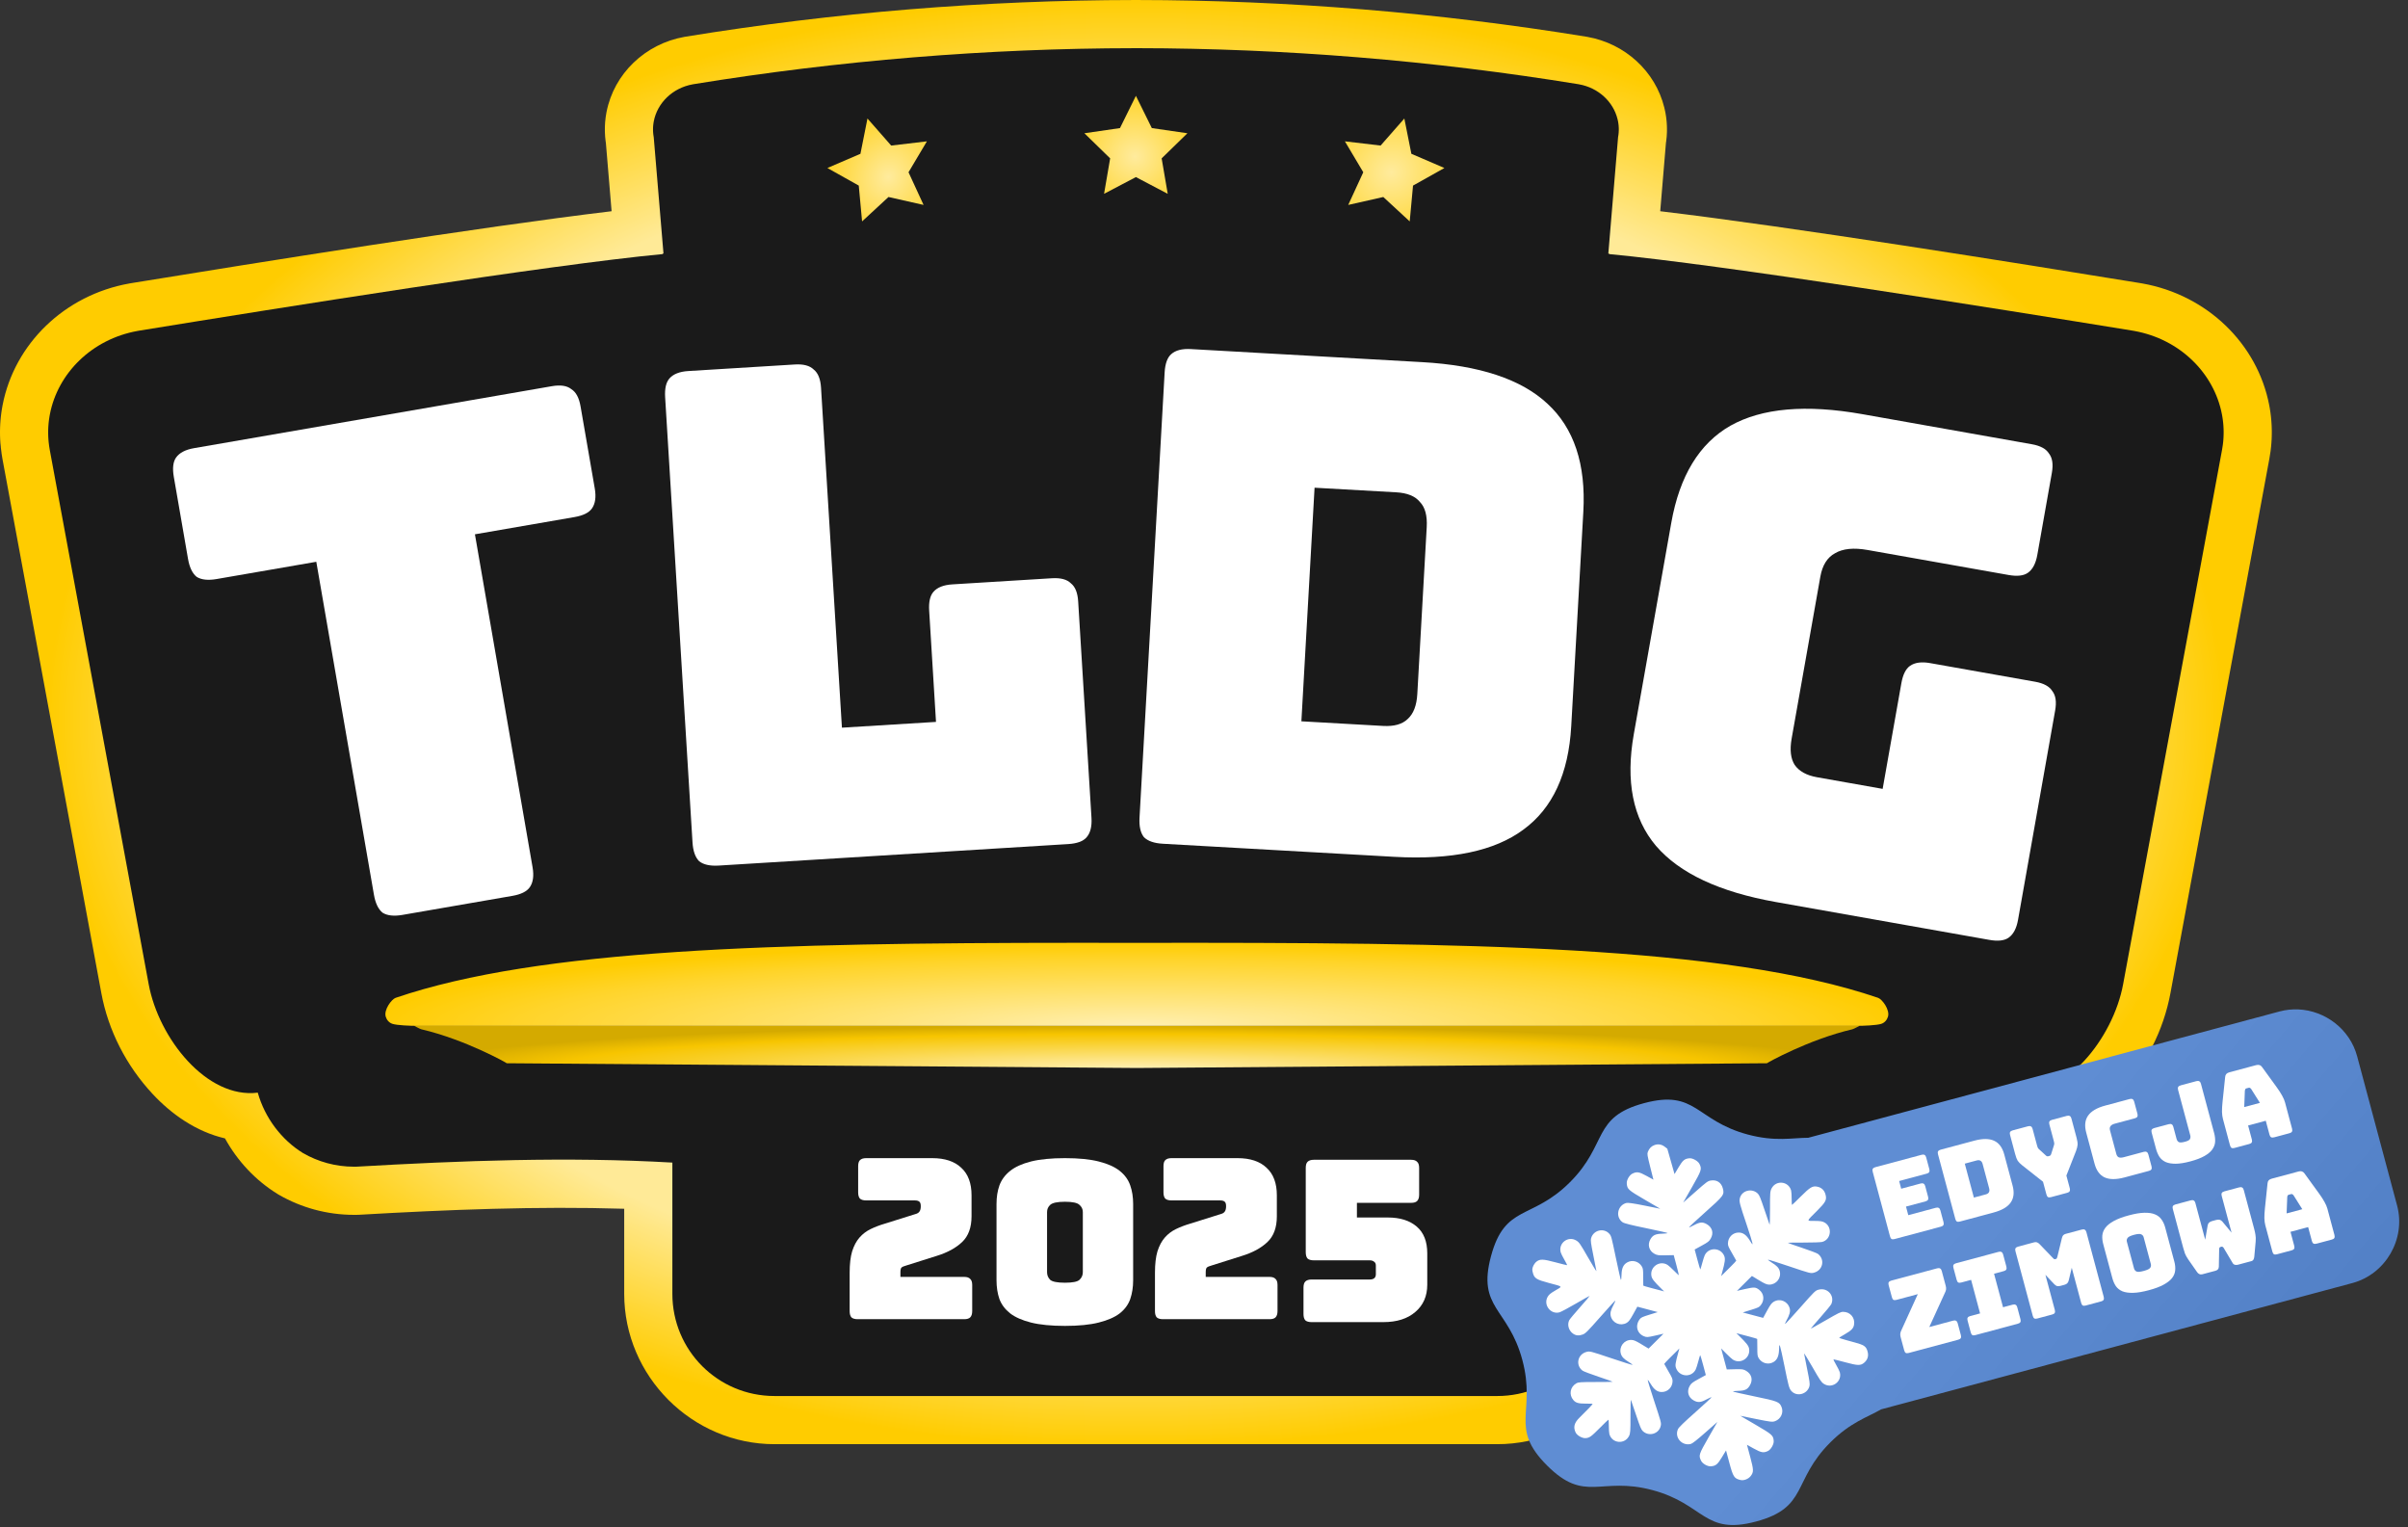
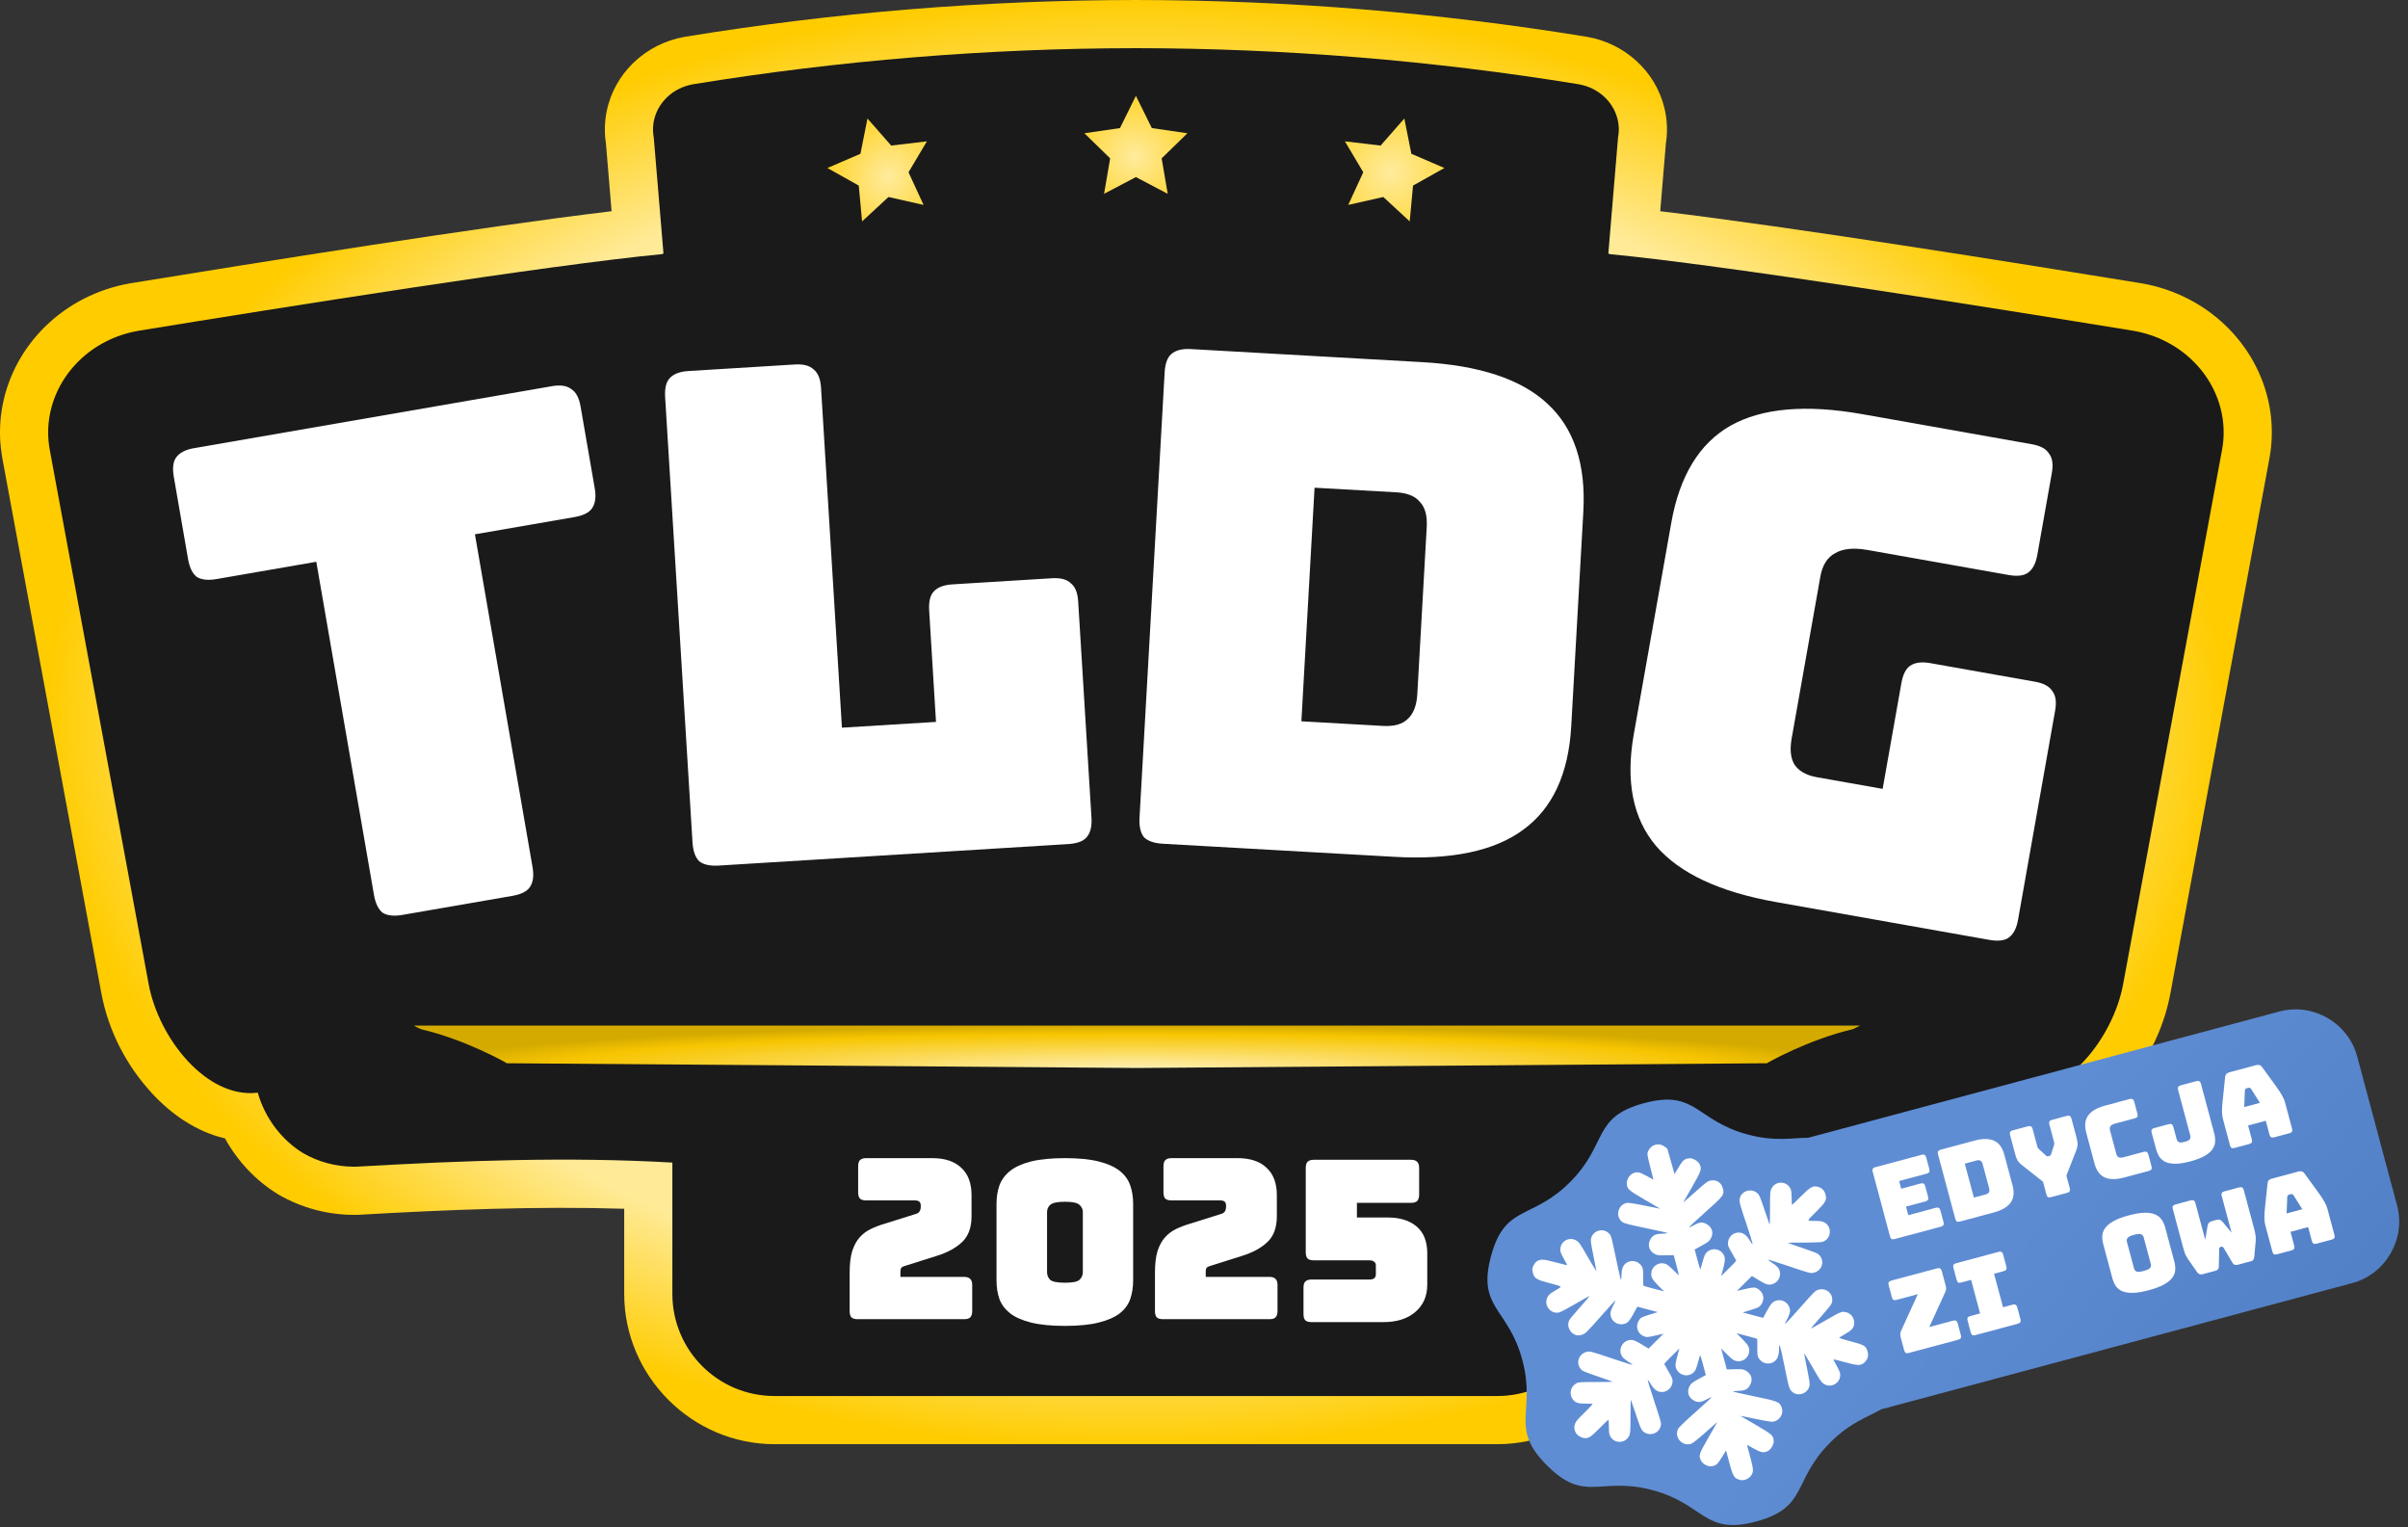
<svg xmlns="http://www.w3.org/2000/svg" width="235" height="149" viewBox="0 0 235 149" fill="none">
  <rect x="0" y="0" width="235" height="149" fill="#333333" stroke="none" />
  <path d="M110.854 4.701C110.817 4.7 110.78 4.701 110.742 4.701C96.315 4.717 81.899 5.9 67.673 8.215C67.653 8.218 67.634 8.223 67.614 8.226C65.616 8.581 64.146 10.063 63.804 11.833C63.803 11.837 63.803 11.841 63.802 11.845C63.789 11.912 63.778 11.979 63.769 12.047C63.766 12.063 63.765 12.08 63.763 12.097C63.756 12.152 63.749 12.207 63.744 12.263C63.742 12.289 63.741 12.314 63.739 12.339C63.736 12.387 63.733 12.435 63.731 12.484C63.73 12.505 63.731 12.528 63.73 12.55C63.729 12.603 63.728 12.655 63.729 12.709C63.729 12.722 63.731 12.736 63.731 12.749C63.733 12.81 63.735 12.871 63.74 12.932C63.741 12.945 63.743 12.957 63.744 12.97C63.749 13.033 63.755 13.096 63.763 13.159C63.763 13.161 63.764 13.162 63.764 13.164C63.774 13.238 63.785 13.312 63.799 13.386L64.75 24.741C64.722 24.743 64.694 24.746 64.666 24.749L64.669 24.791C53.495 25.844 27.122 30.059 13.585 32.262C13.535 32.27 13.486 32.28 13.436 32.288C8.943 33.093 5.638 36.431 4.87 40.414C4.855 40.492 4.841 40.571 4.828 40.649C4.824 40.67 4.821 40.691 4.818 40.713C4.808 40.772 4.799 40.83 4.791 40.889C4.787 40.919 4.784 40.948 4.78 40.977C4.773 41.029 4.766 41.081 4.76 41.133C4.756 41.167 4.753 41.202 4.749 41.237C4.745 41.283 4.74 41.33 4.736 41.376C4.732 41.413 4.73 41.45 4.727 41.486C4.724 41.533 4.72 41.58 4.717 41.627C4.715 41.662 4.714 41.697 4.712 41.732C4.71 41.779 4.707 41.826 4.706 41.873C4.705 41.91 4.704 41.947 4.703 41.984C4.702 42.031 4.701 42.078 4.701 42.126C4.701 42.162 4.701 42.199 4.702 42.236C4.702 42.282 4.702 42.327 4.703 42.373C4.703 42.412 4.705 42.452 4.706 42.491C4.708 42.537 4.709 42.582 4.711 42.628C4.712 42.66 4.715 42.693 4.717 42.726C4.72 42.778 4.722 42.831 4.726 42.883C4.728 42.905 4.73 42.927 4.732 42.95C4.737 43.015 4.743 43.081 4.749 43.146C4.749 43.148 4.749 43.15 4.75 43.151C4.776 43.403 4.812 43.656 4.859 43.909L14.509 96.026C15.49 101.324 20.182 107.23 25.154 106.611C25.848 109.057 27.452 111.203 29.576 112.51C31.04 113.352 32.739 113.835 34.555 113.835H34.743C45.083 113.242 55.402 112.847 65.617 113.434V126.24C65.617 131.764 70.064 136.21 75.586 136.21H146.122C151.646 136.21 156.092 131.764 156.092 126.24V113.434C166.307 112.847 176.626 113.242 186.966 113.835H187.154C188.97 113.835 190.668 113.353 192.131 112.511C194.257 111.204 195.86 109.057 196.555 106.611C201.526 107.23 206.219 101.324 207.2 96.026L216.849 43.909C216.881 43.739 216.908 43.57 216.929 43.401C216.94 43.319 216.95 43.238 216.958 43.157C216.958 43.153 216.959 43.149 216.96 43.145C216.967 43.072 216.973 42.997 216.979 42.923C216.98 42.912 216.981 42.901 216.982 42.889C216.987 42.821 216.991 42.752 216.995 42.684C216.995 42.668 216.997 42.651 216.997 42.635C217.001 42.573 217.003 42.512 217.003 42.45C217.004 42.427 217.006 42.403 217.006 42.38C217.007 42.333 217.007 42.286 217.007 42.24C217.007 42.2 217.008 42.159 217.008 42.119C217.008 42.083 217.007 42.046 217.006 42.01C217.005 41.964 217.004 41.918 217.003 41.873C217.002 41.833 217 41.793 216.997 41.753C216.995 41.709 216.994 41.665 216.991 41.621C216.988 41.583 216.986 41.544 216.983 41.505C216.979 41.462 216.977 41.419 216.973 41.376C216.969 41.332 216.964 41.288 216.96 41.243C216.956 41.206 216.953 41.169 216.948 41.132C216.943 41.08 216.936 41.029 216.929 40.977C216.925 40.948 216.921 40.919 216.918 40.89C216.907 40.815 216.896 40.74 216.883 40.666C216.882 40.663 216.882 40.66 216.882 40.657C216.882 40.657 216.882 40.656 216.882 40.656C216.869 40.575 216.855 40.495 216.839 40.414C216.071 36.431 212.766 33.093 208.273 32.288C208.223 32.28 208.174 32.27 208.123 32.262C194.586 30.059 168.213 25.844 157.04 24.791L157.043 24.749C157.015 24.746 156.987 24.743 156.959 24.741L157.91 13.386C157.924 13.312 157.935 13.238 157.945 13.164C157.945 13.162 157.946 13.161 157.946 13.159C157.954 13.096 157.96 13.033 157.965 12.97C157.966 12.957 157.968 12.944 157.969 12.932C157.973 12.88 157.974 12.828 157.976 12.776C157.977 12.752 157.979 12.729 157.98 12.706C157.981 12.648 157.98 12.59 157.979 12.533C157.979 12.517 157.979 12.502 157.978 12.486C157.976 12.434 157.972 12.382 157.968 12.329C157.967 12.307 157.966 12.285 157.965 12.263C157.96 12.216 157.954 12.169 157.949 12.122C157.945 12.096 157.943 12.07 157.94 12.045C157.93 11.979 157.919 11.913 157.907 11.848C157.906 11.843 157.905 11.838 157.904 11.833C157.891 11.762 157.875 11.691 157.858 11.621C157.443 9.945 156.011 8.565 154.092 8.226C154.073 8.222 154.055 8.218 154.036 8.215C139.81 5.9 125.393 4.717 110.966 4.7C110.928 4.701 110.892 4.701 110.854 4.7L110.854 4.701Z" fill="url(#paint0_radial_650_20042)" />
-   <path d="M110.884 0C110.884 0 110.909 9.39103e-06 110.959 0.001C110.907 0 110.854 -9.78576e-05 110.802 0.001C110.802 0.001 110.801 0 110.8 0.001C110.794 0.001 110.733 0.001 110.742 0.001C110.74 0.001 110.739 0.001 110.737 0.001C96.056 0.017 81.39 1.221 66.918 3.576C66.916 3.576 66.915 3.576 66.914 3.577C66.717 3.609 66.679 3.618 66.802 3.597C66.799 3.597 66.796 3.598 66.792 3.598C62.968 4.277 59.917 7.184 59.191 10.937C59.193 10.925 59.187 10.956 59.189 10.942C59.188 10.951 59.186 10.959 59.184 10.967C59.158 11.107 59.134 11.249 59.114 11.396C59.113 11.401 59.112 11.406 59.112 11.411C59.095 11.536 59.099 11.509 59.101 11.496V11.497C59.092 11.57 59.076 11.69 59.062 11.857C59.061 11.859 59.061 11.862 59.061 11.865C59.044 12.055 59.044 12.106 59.05 12.018C59.05 12.02 59.05 12.022 59.05 12.024C59.049 12.043 59.04 12.148 59.034 12.316C59.028 12.48 59.027 12.557 59.033 12.373C59.032 12.405 59.031 12.437 59.031 12.469C59.03 12.501 59.029 12.617 59.03 12.758C59.033 12.911 59.037 13.029 59.033 12.91C59.036 12.988 59.04 13.11 59.053 13.281C59.064 13.429 59.069 13.474 59.06 13.364C59.06 13.365 59.06 13.367 59.06 13.367C59.06 13.365 59.06 13.371 59.06 13.369C59.06 13.375 59.062 13.388 59.062 13.394C59.062 14.541 59.063 14.505 59.063 13.4C59.066 13.44 59.074 13.505 59.08 13.556C59.085 13.623 59.092 13.69 59.101 13.757C59.101 13.76 59.101 13.761 59.102 13.764V13.762C59.102 13.765 59.102 13.769 59.103 13.773C59.109 13.822 59.12 13.876 59.127 13.926L59.687 20.61C46.742 22.151 24.848 25.668 12.832 27.623C12.705 27.644 12.634 27.657 12.618 27.66C12.614 27.661 12.611 27.661 12.607 27.662C6.287 28.793 1.404 33.559 0.254 39.525C0.232 39.639 0.211 39.756 0.191 39.876C0.191 39.879 0.19 39.883 0.19 39.886C0.174 39.981 0.17 40.008 0.177 39.966C0.177 39.968 0.176 39.97 0.176 39.972C0.165 40.04 0.151 40.128 0.136 40.237C0.136 40.238 0.136 40.239 0.135 40.24C0.121 40.345 0.117 40.382 0.119 40.366C0.119 40.367 0.119 40.37 0.118 40.371C0.118 40.371 0.118 40.371 0.118 40.371C0.112 40.418 0.102 40.493 0.09 40.602C0.089 40.604 0.089 40.606 0.089 40.608C0.078 40.703 0.074 40.754 0.073 40.759C0.073 40.76 0.073 40.761 0.073 40.761C0.07 40.79 0.062 40.859 0.053 40.963C0.044 41.071 0.04 41.127 0.04 41.131C0.037 41.172 0.031 41.243 0.025 41.345C0.025 41.346 0.025 41.348 0.025 41.349C0.02 41.438 0.018 41.483 0.017 41.5C0.017 41.501 0.017 41.504 0.017 41.505C0.017 41.506 0.017 41.51 0.017 41.51C0.015 41.552 0.011 41.617 0.008 41.715C0.004 41.816 0.004 41.87 0.004 41.879C0.004 41.881 0.004 41.883 0.004 41.885C0.003 41.915 0.001 41.985 0 42.092C8.62795e-05 42.103 3.28219e-05 42.114 1.50045e-05 42.125C1.50045e-05 42.162 -0 42.234 0.002 42.342L0.001 42.236C0.001 42.287 0.001 42.364 0.003 42.467C0.003 42.468 0.003 42.47 0.003 42.471C0.005 42.577 0.008 42.632 0.008 42.639C0.008 42.641 0.008 42.644 0.008 42.646C0.009 42.662 0.01 42.731 0.015 42.841C0.02 42.952 0.024 43.001 0.023 42.986C0.023 42.989 0.023 42.991 0.024 42.994C0.026 43.041 0.03 43.119 0.038 43.226C0.038 43.228 0.039 43.231 0.039 43.234C0.046 43.337 0.049 43.364 0.046 43.318C0.046 43.321 0.046 43.325 0.047 43.329C0.053 43.402 0.061 43.5 0.073 43.624L0.049 43.146C0.049 43.147 0.056 43.39 0.084 43.665L0.074 43.632C0.077 43.663 0.084 43.693 0.087 43.724C0.092 43.763 0.095 43.777 0.101 43.819C0.138 44.134 0.179 44.449 0.237 44.765L9.886 96.882C10.564 100.543 12.317 103.969 14.893 106.738C16.707 108.689 19.121 110.414 21.955 111.072C23.174 113.279 24.924 115.166 27.112 116.513C27.152 116.537 27.192 116.561 27.232 116.584C29.386 117.823 31.907 118.534 34.554 118.534H34.742C34.832 118.534 34.922 118.531 35.011 118.527C43.767 118.024 52.419 117.68 60.917 117.939V126.24C60.917 134.285 67.54 140.909 75.586 140.909H146.122C154.167 140.909 160.791 134.285 160.791 126.24V117.939C169.289 117.68 177.941 118.024 186.696 118.527C186.786 118.531 186.876 118.534 186.965 118.534H187.153C189.8 118.534 192.32 117.824 194.473 116.586C194.513 116.562 194.553 116.538 194.593 116.514C196.782 115.167 198.534 113.279 199.752 111.071C202.586 110.414 205.001 108.689 206.814 106.738C209.391 103.968 211.143 100.543 211.821 96.881L221.47 44.764C221.516 44.514 221.557 44.261 221.59 44.005C221.607 43.873 221.621 43.752 221.632 43.64C221.634 43.623 221.636 43.605 221.638 43.588C221.638 43.585 221.638 43.581 221.639 43.578C221.648 43.477 221.657 43.382 221.663 43.297L221.664 43.291C221.662 43.326 221.663 43.312 221.669 43.233C221.678 43.112 221.684 43.011 221.687 42.932C221.688 42.928 221.688 42.924 221.688 42.92C221.685 42.997 221.687 42.973 221.693 42.847C221.697 42.737 221.7 42.651 221.702 42.588C221.703 42.573 221.704 42.544 221.705 42.466C221.705 42.464 221.705 42.464 221.705 42.462C221.707 42.363 221.707 42.293 221.707 42.265C221.707 42.257 221.707 42.248 221.707 42.24C221.707 42.264 221.708 42.224 221.708 42.119C221.708 41.961 221.704 41.896 221.704 41.924C221.704 41.922 221.704 41.919 221.704 41.917C221.704 41.894 221.704 41.825 221.7 41.717V41.715C221.696 41.611 221.693 41.552 221.693 41.538C221.693 41.536 221.693 41.534 221.693 41.532C221.691 41.5 221.688 41.435 221.683 41.34V41.34C221.676 41.231 221.671 41.174 221.67 41.162V41.157C221.669 41.137 221.665 41.076 221.655 40.968C221.655 40.966 221.655 40.965 221.655 40.964C221.647 40.86 221.639 40.795 221.637 40.767C221.635 40.755 221.63 40.703 221.619 40.603C221.619 40.602 221.619 40.602 221.619 40.601C221.607 40.494 221.597 40.416 221.59 40.367C221.59 40.367 221.59 40.366 221.59 40.366C221.593 40.39 221.589 40.349 221.574 40.242C221.573 40.24 221.573 40.239 221.573 40.237C221.562 40.157 221.55 40.084 221.539 40.009C221.532 39.968 221.526 39.928 221.52 39.887C221.519 39.883 221.518 39.878 221.517 39.874C221.517 39.873 221.517 39.874 221.517 39.873C221.517 39.871 221.516 39.868 221.516 39.865C221.516 39.864 221.516 39.862 221.516 39.86V39.862C221.515 39.86 221.515 39.858 221.515 39.856V39.855C221.514 39.853 221.514 39.851 221.513 39.849C221.511 39.836 221.508 39.823 221.507 39.811C221.507 39.812 221.508 39.814 221.508 39.815C221.506 39.807 221.504 39.799 221.503 39.79C221.488 39.702 221.473 39.614 221.455 39.525C220.305 33.559 215.422 28.794 209.102 27.662C209.099 27.661 209.095 27.661 209.091 27.66C209.075 27.657 209.003 27.643 208.879 27.623C196.865 25.668 174.968 22.151 162.023 20.61L162.583 13.926C162.59 13.876 162.601 13.822 162.607 13.774C162.607 13.769 162.608 13.764 162.609 13.759V13.764C162.609 13.758 162.609 13.756 162.609 13.75C162.618 13.685 162.625 13.621 162.63 13.557C162.635 13.504 162.643 13.44 162.647 13.398C162.647 14.544 162.648 14.506 162.648 13.392C162.649 13.384 162.65 13.37 162.65 13.363C162.65 13.364 162.65 13.361 162.65 13.362C162.642 13.467 162.646 13.442 162.658 13.277C162.671 13.102 162.674 12.989 162.675 12.948C162.675 12.946 162.675 12.945 162.675 12.943C162.671 13.06 162.676 13.001 162.68 12.795C162.682 12.648 162.681 12.569 162.679 12.508C162.679 12.484 162.679 12.401 162.674 12.274C162.668 12.149 162.661 12.04 162.658 12C162.658 11.998 162.658 11.996 162.658 11.995C162.666 12.106 162.664 12.036 162.648 11.85C162.633 11.684 162.62 11.588 162.617 11.566L162.617 11.56C162.622 11.607 162.619 11.562 162.597 11.402C162.597 11.399 162.596 11.396 162.596 11.392C162.575 11.24 162.551 11.1 162.527 10.973C162.526 10.968 162.524 10.963 162.523 10.957C162.552 11.106 162.535 11.015 162.52 10.943V10.94C162.492 10.794 162.46 10.646 162.421 10.493C161.546 6.95 158.587 4.249 154.913 3.598C154.91 3.598 154.907 3.597 154.903 3.596C155.027 3.618 154.993 3.61 154.802 3.578C154.798 3.578 154.796 3.577 154.792 3.577C140.32 1.222 125.653 0.017 110.973 0.001C110.97 0.001 110.967 0.001 110.965 0.001C110.913 0.001 110.886 0.001 110.886 0.001L110.884 0ZM110.748 9.399C110.801 9.4 110.853 9.4 110.906 9.4H110.908C110.914 9.4 110.966 9.4 110.96 9.4C125.121 9.416 139.273 10.576 153.241 12.847C153.235 12.896 153.23 12.944 153.226 12.993L152.275 24.348C152.203 25.211 152.371 26.077 152.76 26.85C153.148 27.624 153.744 28.275 154.479 28.732C155.115 29.145 155.842 29.398 156.598 29.47C167.293 30.478 193.848 34.7 207.369 36.9C207.344 36.896 207.373 36.901 207.456 36.916L207.444 36.914C210.109 37.391 211.837 39.302 212.223 41.303C212.231 41.341 212.238 41.382 212.245 41.424L212.237 41.334C212.241 41.362 212.248 41.435 212.249 41.439H212.248L212.245 41.429C212.246 41.432 212.246 41.434 212.246 41.436C212.186 41.086 212.193 41.191 212.255 41.492C212.258 41.508 212.26 41.526 212.262 41.54C212.263 41.54 212.262 41.541 212.262 41.541C212.258 41.509 212.259 41.513 212.268 41.587C212.275 41.638 212.277 41.662 212.277 41.66C212.274 41.629 212.275 41.647 212.283 41.712C212.283 41.714 212.283 41.717 212.283 41.719C212.29 41.778 212.291 41.799 212.291 41.786C212.291 41.786 212.291 41.788 212.291 41.788C212.289 41.77 212.29 41.784 212.294 41.847C212.294 41.849 212.294 41.85 212.294 41.852C212.3 41.92 212.3 41.937 212.299 41.901C212.299 41.902 212.299 41.903 212.299 41.904C212.298 41.895 212.3 41.922 212.301 41.967C212.301 41.973 212.301 41.967 212.301 41.973C212.301 41.974 212.301 41.973 212.301 41.974C212.304 42.024 212.305 42.051 212.304 42.028C212.304 42.03 212.304 42.032 212.304 42.033C212.303 42.013 212.304 42.043 212.305 42.095C212.305 42.099 212.305 42.092 212.305 42.096C212.307 42.185 212.307 42.2 212.307 42.118C212.307 42.099 212.306 42.152 212.306 42.214C212.306 42.216 212.306 42.215 212.306 42.217C212.306 42.232 212.306 42.22 212.306 42.239C212.306 42.263 212.306 42.296 212.306 42.287C212.306 42.29 212.306 42.293 212.306 42.297C212.307 42.243 212.307 42.24 212.306 42.285C212.305 42.298 212.305 42.31 212.304 42.323C212.303 42.38 212.301 42.409 212.301 42.412C212.301 42.415 212.301 42.418 212.3 42.422C212.305 42.328 212.305 42.337 212.299 42.447C212.297 42.492 212.294 42.526 212.293 42.537C212.293 42.541 212.293 42.545 212.292 42.549C212.299 42.47 212.299 42.471 212.292 42.549C212.291 42.551 212.291 42.553 212.291 42.556C212.289 42.579 212.288 42.593 212.286 42.612C212.31 42.371 212.294 42.455 212.275 42.715C212.273 42.744 212.269 42.775 212.267 42.795C212.256 42.878 212.242 42.964 212.226 43.053L202.577 95.17C202.274 96.807 201.189 98.983 199.931 100.336C198.672 101.688 197.621 102.007 197.133 101.947C196.02 101.808 194.893 102.072 193.956 102.692C193.021 103.312 192.338 104.247 192.031 105.327C191.666 106.613 190.77 107.799 189.728 108.465C188.969 108.889 188.111 109.133 187.151 109.133H187.081C176.731 108.543 166.285 108.139 155.819 108.741C154.621 108.811 153.496 109.335 152.672 110.207C151.849 111.08 151.389 112.234 151.389 113.434V126.24C151.389 129.24 149.121 131.508 146.12 131.508H75.584C72.584 131.508 70.315 129.24 70.315 126.24V113.434C70.315 112.234 69.856 111.08 69.032 110.207C68.209 109.335 67.083 108.811 65.885 108.741C55.419 108.139 44.974 108.543 34.624 109.133H34.553C33.592 109.133 32.735 108.889 31.976 108.465C30.934 107.799 30.038 106.613 29.673 105.327C29.366 104.247 28.683 103.312 27.747 102.692C26.812 102.072 25.685 101.808 24.571 101.947C24.084 102.007 23.032 101.688 21.774 100.336C20.515 98.983 19.431 96.807 19.128 95.17L9.478 43.053C9.454 42.924 9.436 42.797 9.423 42.67C9.422 42.663 9.422 42.657 9.421 42.65C9.42 42.639 9.418 42.618 9.415 42.581L9.414 42.57C9.411 42.535 9.41 42.519 9.411 42.539V42.537C9.411 42.538 9.41 42.514 9.407 42.458V42.465C9.402 42.385 9.401 42.368 9.403 42.413C9.403 42.41 9.403 42.407 9.403 42.404C9.405 42.433 9.403 42.41 9.401 42.336V42.343C9.399 42.271 9.398 42.247 9.399 42.273C9.399 42.279 9.399 42.271 9.399 42.236C9.399 42.208 9.399 42.179 9.398 42.151C9.398 42.156 9.398 42.137 9.399 42.089V42.083C9.401 42.032 9.401 42.006 9.4 42.03C9.4 42.039 9.401 42.017 9.404 41.965C9.404 41.961 9.404 41.958 9.405 41.954C9.407 41.901 9.407 41.892 9.406 41.909C9.406 41.917 9.407 41.895 9.411 41.842C9.411 41.842 9.411 41.842 9.411 41.841C9.417 41.772 9.418 41.754 9.415 41.789C9.415 41.787 9.415 41.786 9.415 41.784C9.414 41.799 9.416 41.773 9.423 41.714V41.712C9.428 41.656 9.43 41.639 9.428 41.659C9.428 41.66 9.428 41.654 9.428 41.656C9.428 41.657 9.43 41.639 9.437 41.588C9.437 41.586 9.437 41.584 9.437 41.582C9.447 41.508 9.448 41.503 9.442 41.541V41.539C9.442 41.54 9.442 41.537 9.442 41.538C9.444 41.528 9.448 41.501 9.455 41.458L9.455 41.453C9.464 41.4 9.466 41.385 9.461 41.416C9.467 41.381 9.474 41.343 9.481 41.303C9.867 39.302 11.595 37.391 14.26 36.914C14.26 36.914 14.26 36.914 14.26 36.914C14.32 36.904 14.357 36.897 14.334 36.901C14.334 36.901 14.335 36.901 14.336 36.901C27.856 34.701 54.411 30.478 65.106 29.47C65.857 29.399 66.58 29.149 67.213 28.74C67.215 28.739 67.217 28.738 67.218 28.737C67.219 28.737 67.219 28.737 67.219 28.736C67.956 28.28 68.553 27.628 68.943 26.854C69.333 26.079 69.502 25.212 69.429 24.348L68.478 12.993C68.475 12.944 68.47 12.896 68.464 12.847C68.468 12.847 68.469 12.847 68.472 12.846C82.435 10.577 96.583 9.416 110.739 9.4C110.845 9.4 110.848 9.401 110.745 9.399L110.748 9.399ZM68.428 12.638C68.427 12.674 68.429 12.637 68.428 12.645C68.428 12.646 68.428 12.645 68.428 12.646C68.427 12.651 68.428 12.649 68.427 12.655C68.428 12.65 68.428 12.644 68.428 12.638V12.638ZM153.282 12.677C153.283 12.68 153.283 12.683 153.283 12.687C153.279 12.642 153.285 12.704 153.283 12.681C153.282 12.679 153.283 12.679 153.283 12.677H153.282ZM220.573 37.747L220.575 37.75C220.574 37.749 220.574 37.748 220.573 37.747V37.747ZM221.058 38.5C221.058 38.501 221.061 38.506 221.061 38.506V38.507C221.06 38.505 221.059 38.502 221.058 38.5ZM212.185 40.506C212.184 40.532 212.185 40.625 212.185 40.685L212.182 40.655C212.182 40.655 212.187 40.416 212.184 40.506H212.185ZM9.4 42.125V42.146C9.4 42.141 9.4 42.135 9.4 42.13C9.401 42.164 9.4 42.162 9.4 42.125V42.125Z" fill="url(#paint1_radial_650_20042)" />
+   <path d="M110.884 0C110.884 0 110.909 9.39103e-06 110.959 0.001C110.907 0 110.854 -9.78576e-05 110.802 0.001C110.802 0.001 110.801 0 110.8 0.001C110.794 0.001 110.733 0.001 110.742 0.001C110.74 0.001 110.739 0.001 110.737 0.001C96.056 0.017 81.39 1.221 66.918 3.576C66.916 3.576 66.915 3.576 66.914 3.577C66.717 3.609 66.679 3.618 66.802 3.597C66.799 3.597 66.796 3.598 66.792 3.598C62.968 4.277 59.917 7.184 59.191 10.937C59.193 10.925 59.187 10.956 59.189 10.942C59.188 10.951 59.186 10.959 59.184 10.967C59.158 11.107 59.134 11.249 59.114 11.396C59.113 11.401 59.112 11.406 59.112 11.411C59.095 11.536 59.099 11.509 59.101 11.496V11.497C59.092 11.57 59.076 11.69 59.062 11.857C59.061 11.859 59.061 11.862 59.061 11.865C59.044 12.055 59.044 12.106 59.05 12.018C59.05 12.02 59.05 12.022 59.05 12.024C59.049 12.043 59.04 12.148 59.034 12.316C59.028 12.48 59.027 12.557 59.033 12.373C59.032 12.405 59.031 12.437 59.031 12.469C59.03 12.501 59.029 12.617 59.03 12.758C59.033 12.911 59.037 13.029 59.033 12.91C59.036 12.988 59.04 13.11 59.053 13.281C59.064 13.429 59.069 13.474 59.06 13.364C59.06 13.365 59.06 13.367 59.06 13.367C59.06 13.365 59.06 13.371 59.06 13.369C59.06 13.375 59.062 13.388 59.062 13.394C59.062 14.541 59.063 14.505 59.063 13.4C59.066 13.44 59.074 13.505 59.08 13.556C59.085 13.623 59.092 13.69 59.101 13.757C59.101 13.76 59.101 13.761 59.102 13.764V13.762C59.102 13.765 59.102 13.769 59.103 13.773C59.109 13.822 59.12 13.876 59.127 13.926L59.687 20.61C46.742 22.151 24.848 25.668 12.832 27.623C12.705 27.644 12.634 27.657 12.618 27.66C12.614 27.661 12.611 27.661 12.607 27.662C6.287 28.793 1.404 33.559 0.254 39.525C0.232 39.639 0.211 39.756 0.191 39.876C0.191 39.879 0.19 39.883 0.19 39.886C0.174 39.981 0.17 40.008 0.177 39.966C0.177 39.968 0.176 39.97 0.176 39.972C0.165 40.04 0.151 40.128 0.136 40.237C0.136 40.238 0.136 40.239 0.135 40.24C0.121 40.345 0.117 40.382 0.119 40.366C0.119 40.367 0.119 40.37 0.118 40.371C0.118 40.371 0.118 40.371 0.118 40.371C0.112 40.418 0.102 40.493 0.09 40.602C0.089 40.604 0.089 40.606 0.089 40.608C0.078 40.703 0.074 40.754 0.073 40.759C0.073 40.76 0.073 40.761 0.073 40.761C0.07 40.79 0.062 40.859 0.053 40.963C0.044 41.071 0.04 41.127 0.04 41.131C0.037 41.172 0.031 41.243 0.025 41.345C0.025 41.346 0.025 41.348 0.025 41.349C0.02 41.438 0.018 41.483 0.017 41.5C0.017 41.501 0.017 41.504 0.017 41.505C0.017 41.506 0.017 41.51 0.017 41.51C0.015 41.552 0.011 41.617 0.008 41.715C0.004 41.816 0.004 41.87 0.004 41.879C0.004 41.881 0.004 41.883 0.004 41.885C0.003 41.915 0.001 41.985 0 42.092C8.62795e-05 42.103 3.28219e-05 42.114 1.50045e-05 42.125C1.50045e-05 42.162 -0 42.234 0.002 42.342L0.001 42.236C0.001 42.287 0.001 42.364 0.003 42.467C0.003 42.468 0.003 42.47 0.003 42.471C0.005 42.577 0.008 42.632 0.008 42.639C0.008 42.641 0.008 42.644 0.008 42.646C0.009 42.662 0.01 42.731 0.015 42.841C0.02 42.952 0.024 43.001 0.023 42.986C0.023 42.989 0.023 42.991 0.024 42.994C0.026 43.041 0.03 43.119 0.038 43.226C0.038 43.228 0.039 43.231 0.039 43.234C0.046 43.337 0.049 43.364 0.046 43.318C0.046 43.321 0.046 43.325 0.047 43.329C0.053 43.402 0.061 43.5 0.073 43.624L0.049 43.146C0.049 43.147 0.056 43.39 0.084 43.665L0.074 43.632C0.077 43.663 0.084 43.693 0.087 43.724C0.092 43.763 0.095 43.777 0.101 43.819C0.138 44.134 0.179 44.449 0.237 44.765L9.886 96.882C10.564 100.543 12.317 103.969 14.893 106.738C16.707 108.689 19.121 110.414 21.955 111.072C23.174 113.279 24.924 115.166 27.112 116.513C27.152 116.537 27.192 116.561 27.232 116.584C29.386 117.823 31.907 118.534 34.554 118.534H34.742C34.832 118.534 34.922 118.531 35.011 118.527C43.767 118.024 52.419 117.68 60.917 117.939V126.24C60.917 134.285 67.54 140.909 75.586 140.909H146.122C154.167 140.909 160.791 134.285 160.791 126.24V117.939C169.289 117.68 177.941 118.024 186.696 118.527C186.786 118.531 186.876 118.534 186.965 118.534H187.153C189.8 118.534 192.32 117.824 194.473 116.586C194.513 116.562 194.553 116.538 194.593 116.514C196.782 115.167 198.534 113.279 199.752 111.071C202.586 110.414 205.001 108.689 206.814 106.738C209.391 103.968 211.143 100.543 211.821 96.881L221.47 44.764C221.516 44.514 221.557 44.261 221.59 44.005C221.607 43.873 221.621 43.752 221.632 43.64C221.634 43.623 221.636 43.605 221.638 43.588C221.638 43.585 221.638 43.581 221.639 43.578C221.648 43.477 221.657 43.382 221.663 43.297L221.664 43.291C221.662 43.326 221.663 43.312 221.669 43.233C221.678 43.112 221.684 43.011 221.687 42.932C221.688 42.928 221.688 42.924 221.688 42.92C221.685 42.997 221.687 42.973 221.693 42.847C221.697 42.737 221.7 42.651 221.702 42.588C221.703 42.573 221.704 42.544 221.705 42.466C221.705 42.464 221.705 42.464 221.705 42.462C221.707 42.363 221.707 42.293 221.707 42.265C221.707 42.257 221.707 42.248 221.707 42.24C221.707 42.264 221.708 42.224 221.708 42.119C221.708 41.961 221.704 41.896 221.704 41.924C221.704 41.922 221.704 41.919 221.704 41.917C221.704 41.894 221.704 41.825 221.7 41.717V41.715C221.696 41.611 221.693 41.552 221.693 41.538C221.693 41.536 221.693 41.534 221.693 41.532C221.691 41.5 221.688 41.435 221.683 41.34V41.34C221.676 41.231 221.671 41.174 221.67 41.162V41.157C221.669 41.137 221.665 41.076 221.655 40.968C221.655 40.966 221.655 40.965 221.655 40.964C221.647 40.86 221.639 40.795 221.637 40.767C221.635 40.755 221.63 40.703 221.619 40.603C221.619 40.602 221.619 40.602 221.619 40.601C221.607 40.494 221.597 40.416 221.59 40.367C221.59 40.367 221.59 40.366 221.59 40.366C221.593 40.39 221.589 40.349 221.574 40.242C221.573 40.24 221.573 40.239 221.573 40.237C221.562 40.157 221.55 40.084 221.539 40.009C221.532 39.968 221.526 39.928 221.52 39.887C221.519 39.883 221.518 39.878 221.517 39.874C221.517 39.873 221.517 39.874 221.517 39.873C221.517 39.871 221.516 39.868 221.516 39.865C221.516 39.864 221.516 39.862 221.516 39.86V39.862C221.515 39.86 221.515 39.858 221.515 39.856V39.855C221.514 39.853 221.514 39.851 221.513 39.849C221.511 39.836 221.508 39.823 221.507 39.811C221.507 39.812 221.508 39.814 221.508 39.815C221.506 39.807 221.504 39.799 221.503 39.79C221.488 39.702 221.473 39.614 221.455 39.525C220.305 33.559 215.422 28.794 209.102 27.662C209.099 27.661 209.095 27.661 209.091 27.66C209.075 27.657 209.003 27.643 208.879 27.623C196.865 25.668 174.968 22.151 162.023 20.61L162.583 13.926C162.59 13.876 162.601 13.822 162.607 13.774C162.607 13.769 162.608 13.764 162.609 13.759V13.764C162.609 13.758 162.609 13.756 162.609 13.75C162.618 13.685 162.625 13.621 162.63 13.557C162.635 13.504 162.643 13.44 162.647 13.398C162.647 14.544 162.648 14.506 162.648 13.392C162.649 13.384 162.65 13.37 162.65 13.363C162.65 13.364 162.65 13.361 162.65 13.362C162.642 13.467 162.646 13.442 162.658 13.277C162.671 13.102 162.674 12.989 162.675 12.948C162.675 12.946 162.675 12.945 162.675 12.943C162.671 13.06 162.676 13.001 162.68 12.795C162.682 12.648 162.681 12.569 162.679 12.508C162.679 12.484 162.679 12.401 162.674 12.274C162.668 12.149 162.661 12.04 162.658 12C162.658 11.998 162.658 11.996 162.658 11.995C162.666 12.106 162.664 12.036 162.648 11.85C162.633 11.684 162.62 11.588 162.617 11.566L162.617 11.56C162.622 11.607 162.619 11.562 162.597 11.402C162.597 11.399 162.596 11.396 162.596 11.392C162.575 11.24 162.551 11.1 162.527 10.973C162.526 10.968 162.524 10.963 162.523 10.957C162.552 11.106 162.535 11.015 162.52 10.943V10.94C162.492 10.794 162.46 10.646 162.421 10.493C161.546 6.95 158.587 4.249 154.913 3.598C154.91 3.598 154.907 3.597 154.903 3.596C155.027 3.618 154.993 3.61 154.802 3.578C154.798 3.578 154.796 3.577 154.792 3.577C140.32 1.222 125.653 0.017 110.973 0.001C110.97 0.001 110.967 0.001 110.965 0.001C110.913 0.001 110.886 0.001 110.886 0.001L110.884 0ZM110.748 9.399C110.801 9.4 110.853 9.4 110.906 9.4H110.908C110.914 9.4 110.966 9.4 110.96 9.4C125.121 9.416 139.273 10.576 153.241 12.847C153.235 12.896 153.23 12.944 153.226 12.993L152.275 24.348C152.203 25.211 152.371 26.077 152.76 26.85C153.148 27.624 153.744 28.275 154.479 28.732C155.115 29.145 155.842 29.398 156.598 29.47C167.293 30.478 193.848 34.7 207.369 36.9C207.344 36.896 207.373 36.901 207.456 36.916L207.444 36.914C210.109 37.391 211.837 39.302 212.223 41.303C212.231 41.341 212.238 41.382 212.245 41.424L212.237 41.334C212.241 41.362 212.248 41.435 212.249 41.439H212.248L212.245 41.429C212.246 41.432 212.246 41.434 212.246 41.436C212.186 41.086 212.193 41.191 212.255 41.492C212.258 41.508 212.26 41.526 212.262 41.54C212.263 41.54 212.262 41.541 212.262 41.541C212.258 41.509 212.259 41.513 212.268 41.587C212.275 41.638 212.277 41.662 212.277 41.66C212.274 41.629 212.275 41.647 212.283 41.712C212.283 41.714 212.283 41.717 212.283 41.719C212.29 41.778 212.291 41.799 212.291 41.786C212.291 41.786 212.291 41.788 212.291 41.788C212.289 41.77 212.29 41.784 212.294 41.847C212.294 41.849 212.294 41.85 212.294 41.852C212.3 41.92 212.3 41.937 212.299 41.901C212.299 41.902 212.299 41.903 212.299 41.904C212.298 41.895 212.3 41.922 212.301 41.967C212.301 41.973 212.301 41.967 212.301 41.973C212.301 41.974 212.301 41.973 212.301 41.974C212.304 42.024 212.305 42.051 212.304 42.028C212.304 42.03 212.304 42.032 212.304 42.033C212.303 42.013 212.304 42.043 212.305 42.095C212.305 42.099 212.305 42.092 212.305 42.096C212.307 42.185 212.307 42.2 212.307 42.118C212.307 42.099 212.306 42.152 212.306 42.214C212.306 42.216 212.306 42.215 212.306 42.217C212.306 42.232 212.306 42.22 212.306 42.239C212.306 42.263 212.306 42.296 212.306 42.287C212.306 42.29 212.306 42.293 212.306 42.297C212.307 42.243 212.307 42.24 212.306 42.285C212.305 42.298 212.305 42.31 212.304 42.323C212.301 42.415 212.301 42.418 212.3 42.422C212.305 42.328 212.305 42.337 212.299 42.447C212.297 42.492 212.294 42.526 212.293 42.537C212.293 42.541 212.293 42.545 212.292 42.549C212.299 42.47 212.299 42.471 212.292 42.549C212.291 42.551 212.291 42.553 212.291 42.556C212.289 42.579 212.288 42.593 212.286 42.612C212.31 42.371 212.294 42.455 212.275 42.715C212.273 42.744 212.269 42.775 212.267 42.795C212.256 42.878 212.242 42.964 212.226 43.053L202.577 95.17C202.274 96.807 201.189 98.983 199.931 100.336C198.672 101.688 197.621 102.007 197.133 101.947C196.02 101.808 194.893 102.072 193.956 102.692C193.021 103.312 192.338 104.247 192.031 105.327C191.666 106.613 190.77 107.799 189.728 108.465C188.969 108.889 188.111 109.133 187.151 109.133H187.081C176.731 108.543 166.285 108.139 155.819 108.741C154.621 108.811 153.496 109.335 152.672 110.207C151.849 111.08 151.389 112.234 151.389 113.434V126.24C151.389 129.24 149.121 131.508 146.12 131.508H75.584C72.584 131.508 70.315 129.24 70.315 126.24V113.434C70.315 112.234 69.856 111.08 69.032 110.207C68.209 109.335 67.083 108.811 65.885 108.741C55.419 108.139 44.974 108.543 34.624 109.133H34.553C33.592 109.133 32.735 108.889 31.976 108.465C30.934 107.799 30.038 106.613 29.673 105.327C29.366 104.247 28.683 103.312 27.747 102.692C26.812 102.072 25.685 101.808 24.571 101.947C24.084 102.007 23.032 101.688 21.774 100.336C20.515 98.983 19.431 96.807 19.128 95.17L9.478 43.053C9.454 42.924 9.436 42.797 9.423 42.67C9.422 42.663 9.422 42.657 9.421 42.65C9.42 42.639 9.418 42.618 9.415 42.581L9.414 42.57C9.411 42.535 9.41 42.519 9.411 42.539V42.537C9.411 42.538 9.41 42.514 9.407 42.458V42.465C9.402 42.385 9.401 42.368 9.403 42.413C9.403 42.41 9.403 42.407 9.403 42.404C9.405 42.433 9.403 42.41 9.401 42.336V42.343C9.399 42.271 9.398 42.247 9.399 42.273C9.399 42.279 9.399 42.271 9.399 42.236C9.399 42.208 9.399 42.179 9.398 42.151C9.398 42.156 9.398 42.137 9.399 42.089V42.083C9.401 42.032 9.401 42.006 9.4 42.03C9.4 42.039 9.401 42.017 9.404 41.965C9.404 41.961 9.404 41.958 9.405 41.954C9.407 41.901 9.407 41.892 9.406 41.909C9.406 41.917 9.407 41.895 9.411 41.842C9.411 41.842 9.411 41.842 9.411 41.841C9.417 41.772 9.418 41.754 9.415 41.789C9.415 41.787 9.415 41.786 9.415 41.784C9.414 41.799 9.416 41.773 9.423 41.714V41.712C9.428 41.656 9.43 41.639 9.428 41.659C9.428 41.66 9.428 41.654 9.428 41.656C9.428 41.657 9.43 41.639 9.437 41.588C9.437 41.586 9.437 41.584 9.437 41.582C9.447 41.508 9.448 41.503 9.442 41.541V41.539C9.442 41.54 9.442 41.537 9.442 41.538C9.444 41.528 9.448 41.501 9.455 41.458L9.455 41.453C9.464 41.4 9.466 41.385 9.461 41.416C9.467 41.381 9.474 41.343 9.481 41.303C9.867 39.302 11.595 37.391 14.26 36.914C14.26 36.914 14.26 36.914 14.26 36.914C14.32 36.904 14.357 36.897 14.334 36.901C14.334 36.901 14.335 36.901 14.336 36.901C27.856 34.701 54.411 30.478 65.106 29.47C65.857 29.399 66.58 29.149 67.213 28.74C67.215 28.739 67.217 28.738 67.218 28.737C67.219 28.737 67.219 28.737 67.219 28.736C67.956 28.28 68.553 27.628 68.943 26.854C69.333 26.079 69.502 25.212 69.429 24.348L68.478 12.993C68.475 12.944 68.47 12.896 68.464 12.847C68.468 12.847 68.469 12.847 68.472 12.846C82.435 10.577 96.583 9.416 110.739 9.4C110.845 9.4 110.848 9.401 110.745 9.399L110.748 9.399ZM68.428 12.638C68.427 12.674 68.429 12.637 68.428 12.645C68.428 12.646 68.428 12.645 68.428 12.646C68.427 12.651 68.428 12.649 68.427 12.655C68.428 12.65 68.428 12.644 68.428 12.638V12.638ZM153.282 12.677C153.283 12.68 153.283 12.683 153.283 12.687C153.279 12.642 153.285 12.704 153.283 12.681C153.282 12.679 153.283 12.679 153.283 12.677H153.282ZM220.573 37.747L220.575 37.75C220.574 37.749 220.574 37.748 220.573 37.747V37.747ZM221.058 38.5C221.058 38.501 221.061 38.506 221.061 38.506V38.507C221.06 38.505 221.059 38.502 221.058 38.5ZM212.185 40.506C212.184 40.532 212.185 40.625 212.185 40.685L212.182 40.655C212.182 40.655 212.187 40.416 212.184 40.506H212.185ZM9.4 42.125V42.146C9.4 42.141 9.4 42.135 9.4 42.13C9.401 42.164 9.4 42.162 9.4 42.125V42.125Z" fill="url(#paint1_radial_650_20042)" />
  <path d="M110.854 4.701C110.817 4.7 110.78 4.701 110.742 4.701C96.315 4.717 81.899 5.9 67.673 8.215C67.653 8.218 67.634 8.223 67.614 8.226C65.616 8.581 64.146 10.063 63.804 11.833C63.803 11.837 63.803 11.841 63.802 11.845C63.789 11.912 63.778 11.979 63.769 12.047C63.766 12.063 63.765 12.08 63.763 12.097C63.756 12.152 63.749 12.207 63.744 12.263C63.742 12.289 63.741 12.314 63.739 12.339C63.736 12.387 63.733 12.435 63.731 12.484C63.73 12.505 63.731 12.528 63.73 12.55C63.729 12.603 63.728 12.655 63.729 12.709C63.729 12.722 63.731 12.736 63.731 12.749C63.733 12.81 63.735 12.871 63.74 12.932C63.741 12.945 63.743 12.957 63.744 12.97C63.749 13.033 63.755 13.096 63.763 13.159C63.763 13.161 63.764 13.162 63.764 13.164C63.774 13.238 63.785 13.312 63.799 13.386L64.75 24.741C64.722 24.743 64.694 24.746 64.666 24.749L64.669 24.791C53.495 25.844 27.122 30.059 13.585 32.262C13.535 32.27 13.486 32.28 13.436 32.288C8.943 33.093 5.638 36.431 4.87 40.414C4.855 40.492 4.841 40.571 4.828 40.649C4.824 40.67 4.821 40.691 4.818 40.713C4.808 40.772 4.799 40.83 4.791 40.889C4.787 40.919 4.784 40.948 4.78 40.977C4.773 41.029 4.766 41.081 4.76 41.133C4.756 41.167 4.753 41.202 4.749 41.237C4.745 41.283 4.74 41.33 4.736 41.376C4.732 41.413 4.73 41.45 4.727 41.486C4.724 41.533 4.72 41.58 4.717 41.627C4.715 41.662 4.714 41.697 4.712 41.732C4.71 41.779 4.707 41.826 4.706 41.873C4.705 41.91 4.704 41.947 4.703 41.984C4.702 42.031 4.701 42.078 4.701 42.126C4.701 42.162 4.701 42.199 4.702 42.236C4.702 42.282 4.702 42.327 4.703 42.373C4.703 42.412 4.705 42.452 4.706 42.491C4.708 42.537 4.709 42.582 4.711 42.628C4.712 42.66 4.715 42.693 4.717 42.726C4.72 42.778 4.722 42.831 4.726 42.883C4.728 42.905 4.73 42.927 4.732 42.95C4.737 43.015 4.743 43.081 4.749 43.146C4.749 43.148 4.749 43.15 4.75 43.151C4.776 43.403 4.812 43.656 4.859 43.909L14.509 96.026C15.49 101.324 20.182 107.23 25.154 106.611C25.848 109.057 27.452 111.203 29.576 112.51C31.04 113.352 32.739 113.835 34.555 113.835H34.743C45.083 113.242 55.402 112.847 65.617 113.434V126.24C65.617 131.764 70.064 136.21 75.586 136.21H146.122C151.646 136.21 156.092 131.764 156.092 126.24V113.434C166.307 112.847 176.626 113.242 186.966 113.835H187.154C188.97 113.835 190.668 113.353 192.131 112.511C194.257 111.204 195.86 109.057 196.555 106.611C201.526 107.23 206.219 101.324 207.2 96.026L216.849 43.909C216.881 43.739 216.908 43.57 216.929 43.401C216.94 43.319 216.95 43.238 216.958 43.157C216.958 43.153 216.959 43.149 216.96 43.145C216.967 43.072 216.973 42.997 216.979 42.923C216.98 42.912 216.981 42.901 216.982 42.889C216.987 42.821 216.991 42.752 216.995 42.684C216.995 42.668 216.997 42.651 216.997 42.635C217.001 42.573 217.003 42.512 217.003 42.45C217.004 42.427 217.006 42.403 217.006 42.38C217.007 42.333 217.007 42.286 217.007 42.24C217.007 42.2 217.008 42.159 217.008 42.119C217.008 42.083 217.007 42.046 217.006 42.01C217.005 41.964 217.004 41.918 217.003 41.873C217.002 41.833 217 41.793 216.997 41.753C216.995 41.709 216.994 41.665 216.991 41.621C216.988 41.583 216.986 41.544 216.983 41.505C216.979 41.462 216.977 41.419 216.973 41.376C216.969 41.332 216.964 41.288 216.96 41.243C216.956 41.206 216.953 41.169 216.948 41.132C216.943 41.08 216.936 41.029 216.929 40.977C216.925 40.948 216.921 40.919 216.918 40.89C216.907 40.815 216.896 40.74 216.883 40.666C216.882 40.663 216.882 40.66 216.882 40.657C216.882 40.657 216.882 40.656 216.882 40.656C216.869 40.575 216.855 40.495 216.839 40.414C216.071 36.431 212.766 33.093 208.273 32.288C208.223 32.28 208.174 32.27 208.123 32.262C194.586 30.059 168.213 25.844 157.04 24.791L157.043 24.749C157.015 24.746 156.987 24.743 156.959 24.741L157.91 13.386C157.924 13.312 157.935 13.238 157.945 13.164C157.945 13.162 157.946 13.161 157.946 13.159C157.954 13.096 157.96 13.033 157.965 12.97C157.966 12.957 157.968 12.944 157.969 12.932C157.973 12.88 157.974 12.828 157.976 12.776C157.977 12.752 157.979 12.729 157.98 12.706C157.981 12.648 157.98 12.59 157.979 12.533C157.979 12.517 157.979 12.502 157.978 12.486C157.976 12.434 157.972 12.382 157.968 12.329C157.967 12.307 157.966 12.285 157.965 12.263C157.96 12.216 157.954 12.169 157.949 12.122C157.945 12.096 157.943 12.07 157.94 12.045C157.93 11.979 157.919 11.913 157.907 11.848C157.906 11.843 157.905 11.838 157.904 11.833C157.891 11.762 157.875 11.691 157.858 11.621C157.443 9.945 156.011 8.565 154.092 8.226C154.073 8.222 154.055 8.218 154.036 8.215C139.81 5.9 125.393 4.717 110.966 4.7C110.928 4.701 110.892 4.701 110.854 4.7L110.854 4.701Z" fill="#1A1A1A" />
  <path d="M94.093 128.714H83.705C83.429 128.714 83.225 128.655 83.094 128.539C82.978 128.408 82.919 128.204 82.919 127.928V124.174C82.919 123.331 82.999 122.639 83.159 122.101C83.334 121.548 83.574 121.097 83.88 120.748C84.185 120.399 84.549 120.123 84.971 119.919C85.393 119.714 85.851 119.54 86.346 119.395L89.27 118.478C89.504 118.42 89.656 118.333 89.729 118.216C89.816 118.099 89.86 117.925 89.86 117.692C89.86 117.474 89.816 117.329 89.729 117.256C89.642 117.168 89.488 117.125 89.27 117.125H84.534C84.258 117.125 84.054 117.067 83.923 116.95C83.807 116.819 83.749 116.616 83.749 116.339V113.786C83.749 113.51 83.807 113.313 83.923 113.197C84.054 113.066 84.258 113 84.534 113H90.972C92.209 113 93.155 113.313 93.81 113.939C94.479 114.549 94.814 115.445 94.814 116.623V118.675C94.814 119.765 94.508 120.603 93.897 121.184C93.286 121.766 92.457 122.217 91.409 122.538L88.441 123.476C88.222 123.534 88.07 123.6 87.983 123.673C87.91 123.745 87.873 123.898 87.873 124.131V124.588H94.093C94.37 124.588 94.566 124.654 94.683 124.785C94.814 124.902 94.879 125.098 94.879 125.374V127.928C94.879 128.204 94.814 128.408 94.683 128.539C94.566 128.655 94.37 128.714 94.093 128.714Z" fill="white" />
  <path d="M110.586 124.916C110.586 125.585 110.491 126.196 110.302 126.749C110.113 127.288 109.771 127.753 109.277 128.146C108.782 128.524 108.098 128.823 107.225 129.041C106.366 129.259 105.268 129.368 103.93 129.368C102.591 129.368 101.485 129.259 100.612 129.041C99.753 128.823 99.077 128.524 98.583 128.146C98.088 127.753 97.738 127.288 97.535 126.749C97.345 126.196 97.251 125.585 97.251 124.916V117.474C97.251 116.804 97.345 116.201 97.535 115.662C97.738 115.11 98.088 114.637 98.583 114.244C99.077 113.851 99.753 113.545 100.612 113.327C101.485 113.109 102.591 113 103.93 113C105.268 113 106.366 113.109 107.225 113.327C108.098 113.545 108.782 113.851 109.277 114.244C109.771 114.637 110.113 115.11 110.302 115.662C110.491 116.201 110.586 116.804 110.586 117.474V124.916ZM102.184 124.131C102.184 124.421 102.285 124.669 102.489 124.873C102.708 125.061 103.188 125.156 103.93 125.156C104.672 125.156 105.144 125.061 105.348 124.873C105.566 124.669 105.675 124.421 105.675 124.131V118.26C105.675 117.983 105.566 117.75 105.348 117.561C105.144 117.357 104.672 117.256 103.93 117.256C103.188 117.256 102.708 117.357 102.489 117.561C102.285 117.75 102.184 117.983 102.184 118.26V124.131Z" fill="white" />
  <path d="M123.89 128.714H113.501C113.224 128.714 113.021 128.655 112.89 128.539C112.773 128.408 112.715 128.204 112.715 127.928V124.174C112.715 123.331 112.796 122.639 112.955 122.101C113.13 121.548 113.37 121.097 113.676 120.748C113.981 120.399 114.345 120.123 114.766 119.919C115.188 119.714 115.647 119.54 116.142 119.395L119.066 118.478C119.299 118.42 119.451 118.333 119.524 118.216C119.612 118.099 119.655 117.925 119.655 117.692C119.655 117.474 119.612 117.329 119.524 117.256C119.437 117.168 119.285 117.125 119.066 117.125H114.33C114.053 117.125 113.85 117.067 113.719 116.95C113.603 116.819 113.545 116.616 113.545 116.339V113.786C113.545 113.51 113.603 113.313 113.719 113.197C113.85 113.066 114.053 113 114.33 113H120.768C122.005 113 122.951 113.313 123.605 113.939C124.274 114.549 124.609 115.445 124.609 116.623V118.675C124.609 119.765 124.304 120.603 123.693 121.184C123.082 121.766 122.252 122.217 121.204 122.538L118.237 123.476C118.019 123.534 117.865 123.6 117.778 123.673C117.706 123.745 117.669 123.898 117.669 124.131V124.588H123.89C124.166 124.588 124.362 124.654 124.478 124.785C124.609 124.902 124.675 125.098 124.675 125.374V127.928C124.675 128.204 124.609 128.408 124.478 128.539C124.362 128.655 124.166 128.714 123.89 128.714Z" fill="white" />
  <path d="M50.005 87.41L39.287 89.266C38.449 89.411 37.801 89.342 37.343 89.058C36.921 88.722 36.638 88.135 36.493 87.297L30.868 54.813L21.143 56.497C20.305 56.642 19.657 56.573 19.199 56.289C18.777 55.953 18.494 55.366 18.349 54.528L16.962 46.523C16.817 45.685 16.891 45.059 17.182 44.645C17.511 44.179 18.094 43.874 18.932 43.728L53.863 37.68C54.701 37.535 55.331 37.63 55.753 37.966C56.211 38.25 56.512 38.811 56.657 39.649L58.044 47.654C58.189 48.492 58.097 49.144 57.769 49.61C57.477 50.024 56.912 50.303 56.074 50.449L46.349 52.132L51.974 84.616C52.119 85.454 52.027 86.106 51.699 86.572C51.407 86.986 50.842 87.265 50.005 87.41Z" fill="white" />
  <path d="M104.255 82.356L70.144 84.454C69.295 84.506 68.659 84.366 68.235 84.033C67.853 83.653 67.635 83.038 67.583 82.19L64.912 38.763C64.86 37.914 65.001 37.3 65.337 36.921C65.714 36.494 66.327 36.254 67.176 36.202L77.564 35.563C78.412 35.511 79.028 35.675 79.41 36.055C79.834 36.388 80.072 36.978 80.125 37.827L82.165 71L91.346 70.436L90.679 59.579C90.626 58.73 90.768 58.116 91.103 57.737C91.481 57.31 92.094 57.07 92.943 57.018L102.66 56.42C103.509 56.368 104.125 56.532 104.507 56.912C104.931 57.245 105.169 57.836 105.221 58.684L106.519 79.794C106.572 80.643 106.409 81.281 106.032 81.708C105.696 82.088 105.104 82.303 104.255 82.356Z" fill="white" />
  <path d="M136.076 83.601L113.485 82.325C112.636 82.277 112.02 82.063 111.638 81.683C111.303 81.261 111.16 80.625 111.208 79.776L113.659 36.336C113.708 35.487 113.92 34.894 114.298 34.557C114.723 34.177 115.36 34.011 116.209 34.059L138.801 35.335C144.386 35.65 148.458 37.001 151.013 39.386C153.612 41.775 154.781 45.293 154.519 49.941L153.339 70.856C153.076 75.504 151.519 78.868 148.666 80.949C145.859 83.032 141.662 83.916 136.076 83.601ZM128.29 47.586L127.004 70.378L134.981 70.829C136.053 70.889 136.851 70.665 137.373 70.157C137.939 69.651 138.254 68.839 138.317 67.722L139.236 51.432C139.3 50.315 139.077 49.495 138.568 48.973C138.107 48.409 137.34 48.097 136.268 48.036L128.29 47.586Z" fill="white" />
  <path d="M194.142 91.704L173.316 88.012C167.807 87.035 163.904 85.206 161.605 82.526C159.352 79.853 158.632 76.225 159.444 71.641L163.102 51.015C163.914 46.431 165.839 43.272 168.874 41.537C171.954 39.81 176.248 39.435 181.757 40.412L198.285 43.343C199.122 43.491 199.682 43.795 199.964 44.254C200.298 44.677 200.391 45.307 200.242 46.145L198.824 54.144C198.675 54.981 198.368 55.563 197.901 55.89C197.486 56.18 196.86 56.251 196.022 56.102L182.271 53.664C180.904 53.421 179.84 53.528 179.077 53.984C178.322 54.395 177.848 55.152 177.652 56.254L174.85 72.055C174.655 73.157 174.753 74.015 175.144 74.63C175.579 75.252 176.303 75.654 177.317 75.834L183.73 76.971L185.558 66.657C185.707 65.82 185.988 65.256 186.404 64.966C186.871 64.64 187.523 64.551 188.361 64.699L198.608 66.516C199.445 66.665 200.005 66.969 200.287 67.428C200.622 67.851 200.714 68.481 200.566 69.318L196.943 89.747C196.795 90.585 196.487 91.166 196.02 91.493C195.605 91.783 194.979 91.853 194.142 91.704Z" fill="white" />
  <path d="M40.382 100.067C40.382 100.067 40.967 100.393 41.122 100.429C45.419 101.434 49.487 103.727 49.452 103.741L110.947 104.204L172.443 103.741C172.408 103.727 176.476 101.434 180.773 100.429C180.928 100.393 181.513 100.067 181.513 100.067H110.947H40.382Z" fill="url(#paint2_radial_650_20042)" />
-   <path d="M104.999 91.99C75.671 92.002 52.68 92.567 38.611 97.358C38.218 97.492 37.44 98.524 37.645 99.199C37.738 99.505 37.957 99.785 38.304 99.898C38.746 100.042 40.056 100.092 40.647 100.092H110.948H181.248C181.839 100.092 183.149 100.042 183.591 99.898C183.938 99.785 184.157 99.505 184.249 99.199C184.455 98.524 183.678 97.492 183.285 97.358C168.277 92.247 143.119 91.945 110.948 91.994C108.937 91.99 106.953 91.989 104.999 91.99Z" fill="url(#paint3_radial_650_20042)" />
  <path d="M84.657 11.563L86.972 14.202L90.458 13.79L88.664 16.807L90.133 19.995L86.709 19.222L84.131 21.603L83.808 18.108L80.747 16.392L83.971 15.006L84.657 11.563Z" fill="url(#paint4_radial_650_20042)" />
  <path d="M110.854 9.35L112.408 12.497L115.881 13.002L113.367 15.452L113.96 18.911L110.854 17.278L107.747 18.911L108.341 15.452L105.827 13.002L109.3 12.497L110.854 9.35Z" fill="url(#paint5_radial_650_20042)" />
  <path d="M137.051 11.563L137.737 15.006L140.961 16.392L137.899 18.108L137.576 21.603L134.998 19.222L131.575 19.995L133.044 16.807L131.25 13.79L134.735 14.202L137.051 11.563Z" fill="url(#paint6_radial_650_20042)" />
  <path d="M224.299 98.489C223.694 98.463 223.077 98.524 222.466 98.688L176.472 111.012C174.938 111.011 173.263 111.419 170.565 110.695C165.46 109.328 165.551 106.267 160.446 107.635C155.342 109.003 156.954 111.607 153.217 115.345C149.48 119.082 146.875 117.469 145.507 122.574C144.139 127.68 147.2 127.588 148.567 132.693C149.936 137.797 147.239 139.248 150.976 142.985C154.713 146.721 156.163 144.023 161.268 145.391C166.372 146.759 166.279 149.821 171.384 148.453C176.489 147.086 174.878 144.481 178.616 140.743C180.593 138.766 182.25 138.282 183.578 137.512L229.567 125.19C232.823 124.318 234.809 120.878 233.936 117.623L230.036 103.059C229.327 100.414 226.921 98.606 224.299 98.489Z" fill="url(#paint7_linear_650_20042)" />
  <path d="M169.87 144.408C169.233 144.257 169.14 144.113 168.757 142.681L168.446 141.52L168.047 142.18C167.618 142.888 167.444 143.031 166.963 143.068C166.634 143.092 166.149 142.814 166.006 142.515C165.76 142.003 165.792 141.903 166.728 140.265L167.599 138.742L166.417 139.784C165.605 140.499 165.166 140.843 165.015 140.884C164.146 141.117 163.383 140.238 163.758 139.437C163.838 139.267 164.347 138.773 165.474 137.774C166.355 136.992 167.056 136.341 167.032 136.327C167.008 136.314 166.789 136.409 166.545 136.539C165.978 136.844 165.705 136.867 165.297 136.645C164.76 136.353 164.593 135.755 164.899 135.228C165.051 134.967 165.154 134.887 165.773 134.549L166.474 134.165L166.213 133.188C166.069 132.651 165.94 132.214 165.925 132.218C165.911 132.221 165.827 132.498 165.738 132.833C165.651 133.167 165.536 133.525 165.483 133.627C165.071 134.43 163.911 134.358 163.578 133.509C163.464 133.218 163.488 133.046 163.803 131.898L163.893 131.566L163.705 131.756C163.602 131.861 163.268 132.193 162.962 132.492C162.657 132.792 162.411 133.057 162.416 133.079C162.424 133.103 162.609 133.433 162.831 133.814C163.191 134.432 163.234 134.538 163.226 134.783C163.21 135.363 162.748 135.82 162.178 135.819C161.75 135.819 161.435 135.593 161.107 135.052C160.954 134.8 160.818 134.617 160.802 134.644C160.785 134.671 161.078 135.621 161.452 136.754C162.107 138.747 162.128 138.824 162.079 139.09C161.928 139.904 160.909 140.211 160.312 139.62C160.16 139.468 160.055 139.216 159.674 138.079C159.423 137.331 159.195 136.664 159.167 136.596C159.141 136.529 159.118 137.227 159.12 138.149C159.124 139.632 159.107 139.859 158.979 140.113C158.548 140.962 157.307 140.836 157.061 139.918C157.031 139.803 157.007 139.438 157.009 139.109C157.011 138.778 156.989 138.514 156.962 138.522C156.936 138.529 156.557 138.894 156.123 139.331C155.289 140.171 155.122 140.292 154.741 140.32C154.411 140.344 153.908 140.061 153.769 139.771C153.518 139.249 153.631 138.822 154.151 138.314C154.887 137.596 155.462 136.991 155.429 136.972C155.41 136.962 155.109 136.952 154.762 136.952C154.042 136.952 153.778 136.877 153.546 136.604C153.096 136.076 153.227 135.326 153.83 134.977C154.035 134.858 154.242 134.844 155.718 134.843C156.629 134.843 157.382 134.833 157.389 134.82C157.396 134.807 156.776 134.586 156.009 134.33C155.243 134.074 154.539 133.807 154.446 133.737C153.736 133.206 153.956 132.14 154.824 131.907C155.147 131.82 155.208 131.835 157.197 132.504C158.32 132.88 159.269 133.181 159.307 133.17C159.346 133.16 159.191 133.038 158.964 132.898C158.464 132.591 158.258 132.374 158.176 132.066C157.994 131.389 158.492 130.736 159.189 130.737C159.434 130.738 159.626 130.819 160.189 131.16L160.888 131.582L161.615 130.857L162.343 130.131L161.533 130.315C160.763 130.488 160.708 130.491 160.432 130.378C159.742 130.094 159.558 129.309 160.038 128.699C160.158 128.547 160.301 128.482 160.98 128.271L161.782 128.023L160.787 127.757L159.791 127.493L159.395 128.21C159.086 128.771 158.946 128.959 158.753 129.07C158.147 129.421 157.382 129.107 157.201 128.431C157.119 128.124 157.188 127.834 157.468 127.316C157.595 127.083 157.666 126.9 157.627 126.91C157.588 126.921 156.928 127.641 156.161 128.512C154.919 129.921 154.733 130.106 154.458 130.209C154.089 130.347 153.795 130.32 153.513 130.123C153.086 129.825 152.923 129.237 153.149 128.806C153.202 128.702 153.679 128.132 154.208 127.537C154.737 126.942 155.158 126.448 155.142 126.439C155.125 126.429 154.516 126.771 153.786 127.197C153.054 127.623 152.338 128.004 152.194 128.044C151.331 128.284 150.587 127.309 151.038 126.529C151.163 126.312 151.313 126.188 151.801 125.903C152.513 125.487 152.577 125.557 151.133 125.172C149.943 124.856 149.738 124.725 149.598 124.201C149.517 123.901 149.521 123.789 149.621 123.549C149.687 123.388 149.832 123.187 149.944 123.101C150.293 122.831 150.587 122.84 151.783 123.16C152.391 123.323 152.907 123.451 152.931 123.444C152.954 123.437 152.838 123.2 152.671 122.915C152.504 122.631 152.342 122.303 152.311 122.187C152.066 121.274 153.057 120.546 153.856 121.053C154.12 121.221 154.216 121.36 154.979 122.69C155.438 123.49 155.806 124.084 155.796 124.012C155.786 123.939 155.65 123.247 155.493 122.474C155.255 121.299 155.219 121.028 155.276 120.821C155.497 120.011 156.533 119.766 157.071 120.397C157.247 120.602 157.267 120.68 157.696 122.733C157.939 123.901 158.161 124.869 158.188 124.885C158.215 124.902 158.242 124.673 158.248 124.38C158.261 123.747 158.422 123.394 158.791 123.179C159.285 122.894 159.913 123.058 160.218 123.552C160.347 123.762 160.363 123.874 160.359 124.589C160.358 125.03 160.362 125.41 160.37 125.433C160.376 125.456 160.721 125.561 161.135 125.668C161.55 125.775 162.006 125.895 162.147 125.934L162.405 126.006L162.132 125.737C161.388 125.004 161.204 124.764 161.159 124.467C161.024 123.578 161.999 122.94 162.751 123.426C162.848 123.488 163.126 123.74 163.37 123.985C163.613 124.231 163.824 124.429 163.838 124.424C163.852 124.422 163.746 123.978 163.603 123.441L163.341 122.464L162.553 122.48C161.868 122.497 161.724 122.477 161.458 122.332C160.926 122.042 160.762 121.443 161.068 120.913C161.298 120.515 161.56 120.391 162.214 120.372C162.49 120.365 162.728 120.336 162.742 120.312C162.755 120.289 161.823 120.075 160.669 119.838C159.194 119.536 158.505 119.363 158.351 119.256C157.627 118.749 157.849 117.607 158.717 117.374C158.868 117.334 159.419 117.412 160.481 117.626L162.025 117.938L160.51 117.052C158.881 116.101 158.802 116.029 158.759 115.466C158.735 115.136 159.014 114.652 159.313 114.508C159.746 114.3 159.97 114.337 160.689 114.733L161.36 115.102L161.045 113.851C160.758 112.704 160.739 112.581 160.816 112.388C160.95 112.053 161.142 111.851 161.436 111.736C161.795 111.594 162.154 111.647 162.466 111.889L162.716 112.081L163.068 113.318L163.421 114.555L163.809 113.901C164.225 113.201 164.408 113.05 164.886 113.013C165.203 112.989 165.721 113.288 165.858 113.574C166.097 114.073 166.063 114.18 165.131 115.815L164.261 117.338L165.452 116.288C166.566 115.305 166.662 115.234 166.958 115.184C167.534 115.087 167.98 115.375 168.131 115.941C168.301 116.575 168.244 116.652 166.392 118.3C165.509 119.085 164.805 119.74 164.829 119.754C164.852 119.767 165.071 119.672 165.314 119.541C165.892 119.23 166.162 119.209 166.571 119.446C167.109 119.757 167.26 120.311 166.952 120.846C166.792 121.122 166.701 121.195 166.08 121.534L165.385 121.915L165.647 122.892C165.791 123.429 165.92 123.866 165.934 123.862C165.948 123.859 166.033 123.582 166.121 123.248C166.209 122.913 166.324 122.556 166.376 122.454C166.785 121.657 167.949 121.721 168.277 122.559C168.386 122.839 168.346 123.139 168.068 124.145L167.967 124.514L168.154 124.324C168.257 124.219 168.591 123.888 168.897 123.588C169.203 123.288 169.448 123.023 169.443 123.001C169.436 122.977 169.25 122.647 169.028 122.266C168.669 121.647 168.626 121.542 168.633 121.297C168.649 120.717 169.111 120.26 169.681 120.26C170.106 120.261 170.423 120.488 170.766 121.035C171.039 121.472 171.052 121.484 171.011 121.25C170.988 121.115 170.734 120.309 170.448 119.46C169.786 117.493 169.722 117.255 169.787 116.943C169.949 116.162 170.965 115.884 171.548 116.461C171.7 116.611 171.804 116.864 172.186 118.001C172.436 118.749 172.664 119.416 172.693 119.484C172.719 119.551 172.742 118.853 172.739 117.931C172.735 116.397 172.75 116.228 172.893 115.951C173.332 115.114 174.554 115.248 174.799 116.162C174.829 116.277 174.853 116.642 174.85 116.972C174.848 117.302 174.867 117.566 174.889 117.56C174.914 117.553 175.297 117.184 175.742 116.74C176.638 115.844 176.88 115.697 177.326 115.779C177.758 115.859 178.039 116.12 178.154 116.548C178.294 117.074 178.181 117.288 177.311 118.158C176.252 119.213 176.273 119.12 177.097 119.125C177.662 119.128 177.854 119.16 178.071 119.285C178.851 119.736 178.694 120.951 177.828 121.175C177.682 121.213 176.872 121.241 176.025 121.238C175.179 121.235 174.48 121.245 174.471 121.258C174.461 121.272 175.08 121.492 175.844 121.745C176.608 121.999 177.312 122.266 177.408 122.338C178.124 122.874 177.908 123.938 177.034 124.173C176.709 124.26 176.652 124.246 174.665 123.575C173.544 123.198 172.595 122.897 172.556 122.908C172.516 122.919 172.669 123.042 172.895 123.181C173.396 123.489 173.602 123.706 173.684 124.013C173.866 124.69 173.361 125.343 172.656 125.342C172.429 125.342 172.22 125.252 171.67 124.919L170.972 124.496L170.243 125.223L169.513 125.949L170.32 125.768C171.201 125.57 171.331 125.577 171.682 125.849C172.148 126.208 172.22 126.848 171.847 127.33C171.68 127.547 171.615 127.579 170.873 127.81L170.078 128.057L171.073 128.321L172.068 128.585L172.458 127.871C172.775 127.292 172.899 127.129 173.114 127.004C173.728 126.65 174.476 126.97 174.663 127.668C174.74 127.953 174.644 128.307 174.342 128.848C174.238 129.036 174.184 129.182 174.223 129.172C174.261 129.162 174.936 128.426 175.722 127.538C177.112 125.966 177.161 125.919 177.482 125.834C178.349 125.602 179.072 126.415 178.724 127.231C178.677 127.337 178.202 127.92 177.665 128.525C177.13 129.131 176.702 129.631 176.715 129.64C176.729 129.647 177.386 129.28 178.175 128.824C179.453 128.087 179.64 127.996 179.877 127.997C180.574 127.998 181.062 128.581 180.937 129.264C180.873 129.615 180.681 129.813 180.057 130.172C179.756 130.346 179.501 130.505 179.488 130.526C179.478 130.546 179.794 130.652 180.194 130.76C181.61 131.145 181.77 131.199 181.967 131.362C182.119 131.487 182.192 131.615 182.263 131.884C182.377 132.308 182.262 132.676 181.929 132.959C181.581 133.256 181.298 133.249 180.083 132.918C179.48 132.754 178.964 132.626 178.937 132.633C178.909 132.64 179.022 132.88 179.19 133.164C179.356 133.449 179.518 133.776 179.549 133.892C179.795 134.809 178.783 135.539 177.986 135.019C177.746 134.864 177.619 134.676 176.881 133.389C176.422 132.59 176.054 131.995 176.064 132.068C176.074 132.14 176.21 132.832 176.367 133.606C176.605 134.781 176.641 135.052 176.584 135.258C176.367 136.055 175.326 136.314 174.806 135.702C174.603 135.463 174.535 135.213 174.132 133.211C173.955 132.333 173.772 131.508 173.724 131.378C173.642 131.156 173.637 131.173 173.619 131.688C173.595 132.333 173.435 132.688 173.067 132.901C172.574 133.186 171.946 133.021 171.64 132.528C171.512 132.318 171.496 132.206 171.5 131.491C171.501 131.049 171.497 130.669 171.489 130.647C171.483 130.624 171.138 130.519 170.723 130.412C170.309 130.304 169.853 130.185 169.712 130.146L169.454 130.074L169.727 130.342C170.471 131.075 170.655 131.316 170.7 131.613C170.835 132.502 169.861 133.139 169.107 132.654C169.01 132.592 168.714 132.321 168.45 132.054L167.969 131.566L168.244 132.591L168.518 133.616L169.318 133.596C170.043 133.579 170.145 133.593 170.419 133.759C170.946 134.078 171.088 134.627 170.781 135.159C170.545 135.569 170.3 135.687 169.645 135.706C169.368 135.713 169.131 135.741 169.118 135.765C169.104 135.788 170.04 136.004 171.199 136.242C173.507 136.718 173.666 136.782 173.87 137.301C174.081 137.838 173.795 138.453 173.24 138.66C172.968 138.761 172.832 138.746 171.39 138.455L169.834 138.14L171.348 139.025C172.972 139.974 173.056 140.05 173.099 140.602C173.122 140.919 172.824 141.436 172.538 141.574C172.113 141.778 171.885 141.739 171.165 141.342L170.489 140.97L170.801 142.135C171.151 143.442 171.157 143.624 170.849 144.022C170.631 144.305 170.183 144.481 169.869 144.406L169.87 144.408Z" fill="white" />
  <path d="M189.414 119.685L184.895 120.895C184.771 120.928 184.673 120.926 184.601 120.89C184.533 120.845 184.483 120.762 184.45 120.639L182.76 114.328C182.727 114.204 182.728 114.11 182.767 114.044C182.809 113.97 182.892 113.916 183.016 113.883L187.535 112.673C187.658 112.64 187.754 112.645 187.822 112.689C187.894 112.726 187.946 112.805 187.979 112.929L188.285 114.069C188.318 114.192 188.312 114.29 188.27 114.364C188.232 114.43 188.151 114.48 188.028 114.513L185.34 115.233L185.541 115.983L187.44 115.474C187.563 115.441 187.658 115.447 187.726 115.491C187.799 115.528 187.852 115.607 187.885 115.731L188.164 116.773C188.197 116.896 188.192 116.995 188.149 117.069C188.111 117.135 188.031 117.184 187.907 117.218L186.008 117.726L186.232 118.564L188.92 117.843C189.044 117.81 189.139 117.816 189.207 117.861C189.279 117.897 189.332 117.977 189.365 118.101L189.67 119.24C189.703 119.363 189.699 119.462 189.656 119.536C189.618 119.602 189.536 119.651 189.414 119.685Z" fill="white" />
  <path d="M194.548 118.309L191.266 119.188C191.143 119.221 191.045 119.219 190.973 119.183C190.905 119.139 190.855 119.054 190.822 118.931L189.131 112.62C189.098 112.497 189.101 112.403 189.138 112.337C189.181 112.263 189.264 112.209 189.387 112.176L192.669 111.297C193.481 111.079 194.125 111.081 194.602 111.301C195.085 111.519 195.417 111.967 195.598 112.642L196.412 115.68C196.593 116.355 196.529 116.908 196.22 117.339C195.917 117.768 195.36 118.091 194.548 118.309ZM191.746 113.538L192.633 116.849L193.792 116.538C193.948 116.497 194.051 116.427 194.102 116.33C194.159 116.231 194.165 116.101 194.122 115.939L193.488 113.572C193.444 113.41 193.374 113.304 193.277 113.253C193.185 113.194 193.06 113.185 192.905 113.227L191.746 113.538Z" fill="white" />
  <path d="M201.736 116.383L200.158 116.806C200.035 116.839 199.937 116.837 199.864 116.8C199.797 116.756 199.747 116.672 199.714 116.548L199.38 115.302L197.355 113.705C197.152 113.543 197.004 113.395 196.912 113.26C196.826 113.123 196.744 112.905 196.663 112.606L196.163 110.736C196.129 110.613 196.132 110.519 196.17 110.453C196.213 110.378 196.296 110.325 196.419 110.292L197.919 109.89C198.043 109.857 198.138 109.863 198.206 109.907C198.278 109.943 198.33 110.024 198.363 110.146L198.792 111.744C198.809 111.809 198.83 111.876 198.856 111.946C198.882 112.016 198.925 112.077 198.989 112.13L199.625 112.71C199.673 112.76 199.716 112.794 199.756 112.811C199.802 112.826 199.851 112.827 199.903 112.814L200 112.787C200.052 112.774 200.091 112.749 200.116 112.715C200.148 112.678 200.173 112.627 200.19 112.559L200.45 111.738C200.477 111.661 200.485 111.586 200.473 111.512C200.459 111.439 200.445 111.371 200.427 111.306L200 109.708C199.967 109.585 199.969 109.491 200.007 109.425C200.05 109.35 200.133 109.297 200.256 109.264L201.708 108.875C201.83 108.842 201.926 108.848 201.994 108.892C202.066 108.929 202.119 109.008 202.152 109.132L202.653 111.002C202.733 111.3 202.767 111.531 202.755 111.694C202.743 111.858 202.693 112.059 202.604 112.299L201.661 114.701L201.993 115.938C202.026 116.061 202.02 116.16 201.977 116.234C201.94 116.3 201.859 116.35 201.736 116.383Z" fill="white" />
  <path d="M209.713 114.245L207.338 114.882C206.526 115.099 205.878 115.099 205.395 114.88C204.919 114.66 204.59 114.212 204.409 113.537L203.598 110.508C203.417 109.833 203.477 109.281 203.78 108.852C204.088 108.414 204.647 108.087 205.459 107.87L207.835 107.233C207.958 107.2 208.054 107.205 208.121 107.25C208.194 107.287 208.246 107.367 208.279 107.49L208.595 108.668C208.628 108.791 208.623 108.89 208.58 108.964C208.542 109.03 208.462 109.08 208.338 109.113L206.381 109.638C206.179 109.691 206.041 109.773 205.966 109.883C205.891 109.988 205.874 110.121 205.917 110.283L206.538 112.601C206.582 112.764 206.663 112.871 206.781 112.922C206.897 112.968 207.056 112.963 207.257 112.91L209.215 112.385C209.338 112.352 209.434 112.357 209.501 112.402C209.574 112.438 209.627 112.518 209.66 112.642L209.97 113.801C210.003 113.924 209.999 114.022 209.956 114.096C209.917 114.162 209.837 114.212 209.713 114.245Z" fill="white" />
  <path d="M216.085 110.565C216.164 110.864 216.195 111.148 216.177 111.417C216.157 111.68 216.063 111.928 215.896 112.161C215.734 112.385 215.481 112.595 215.136 112.792C214.792 112.988 214.335 113.164 213.763 113.316C213.198 113.468 212.718 113.544 212.322 113.546C211.932 113.546 211.607 113.491 211.348 113.379C211.093 113.259 210.892 113.091 210.743 112.873C210.599 112.647 210.486 112.385 210.407 112.087L209.984 110.509C209.951 110.385 209.954 110.291 209.991 110.225C210.034 110.151 210.118 110.097 210.24 110.064L211.652 109.686C211.776 109.653 211.872 109.658 211.939 109.703C212.012 109.739 212.064 109.819 212.097 109.942L212.416 111.131C212.451 111.261 212.519 111.361 212.621 111.43C212.728 111.492 212.931 111.483 213.229 111.403C213.509 111.329 213.673 111.239 213.722 111.135C213.775 111.024 213.784 110.903 213.75 110.774L212.562 106.342C212.529 106.219 212.532 106.124 212.57 106.058C212.613 105.984 212.696 105.931 212.82 105.898L214.348 105.488C214.471 105.455 214.567 105.46 214.634 105.505C214.707 105.541 214.76 105.621 214.793 105.745L216.085 110.565Z" fill="white" />
  <path d="M219.079 106.412L219.018 108.015L220.547 107.605L219.692 106.248C219.651 106.196 219.61 106.161 219.571 106.144C219.538 106.126 219.503 106.121 219.463 106.132L219.22 106.197C219.181 106.208 219.149 106.23 219.123 106.265C219.104 106.298 219.089 106.347 219.079 106.412ZM219.761 111.177C219.794 111.3 219.789 111.399 219.747 111.473C219.708 111.539 219.627 111.589 219.504 111.621L218.073 112.005C217.949 112.038 217.852 112.037 217.779 112C217.712 111.956 217.661 111.872 217.628 111.748L216.94 109.177C216.887 108.983 216.856 108.751 216.847 108.482C216.844 108.211 216.862 107.89 216.901 107.517L217.156 105.08C217.166 104.959 217.202 104.862 217.267 104.789C217.337 104.715 217.438 104.66 217.567 104.625L220.187 103.923C220.31 103.891 220.418 103.89 220.509 103.92C220.608 103.949 220.691 104.014 220.76 104.114L222.199 106.098C222.419 106.401 222.593 106.671 222.72 106.909C222.852 107.144 222.944 107.36 222.997 107.555L223.685 110.125C223.718 110.249 223.714 110.348 223.671 110.421C223.633 110.487 223.553 110.536 223.429 110.569L221.959 110.964C221.829 110.999 221.724 110.999 221.645 110.964C221.571 110.921 221.518 110.838 221.485 110.715L221.12 109.352L219.396 109.814L219.761 111.177Z" fill="white" />
  <path d="M191.107 130.715L186.277 132.009C186.153 132.042 186.055 132.041 185.983 132.004C185.915 131.96 185.866 131.876 185.833 131.753L185.482 130.448C185.45 130.324 185.441 130.212 185.455 130.11C185.467 130.002 185.504 129.892 185.564 129.779L187.161 126.271L185.077 126.83C184.953 126.863 184.855 126.861 184.783 126.825C184.715 126.781 184.666 126.696 184.633 126.573L184.316 125.395C184.283 125.272 184.286 125.177 184.324 125.111C184.367 125.037 184.45 124.983 184.573 124.95L189.053 123.75C189.176 123.717 189.272 123.723 189.339 123.767C189.412 123.804 189.465 123.883 189.498 124.007L189.886 125.458C189.921 125.587 189.932 125.707 189.919 125.814C189.905 125.916 189.867 126.023 189.808 126.137L188.282 129.479L190.609 128.855C190.732 128.822 190.828 128.827 190.895 128.872C190.968 128.908 191.02 128.989 191.053 129.111L191.364 130.27C191.397 130.393 191.392 130.492 191.349 130.566C191.311 130.632 191.23 130.682 191.107 130.715Z" fill="white" />
  <path d="M192.774 130.267C192.651 130.301 192.553 130.299 192.48 130.263C192.413 130.218 192.363 130.134 192.329 130.011L192.019 128.852C191.986 128.729 191.989 128.634 192.026 128.568C192.069 128.494 192.153 128.441 192.276 128.408L193.239 128.15L192.363 124.877L191.399 125.136C191.275 125.169 191.178 125.167 191.105 125.13C191.037 125.086 190.987 125.002 190.954 124.878L190.638 123.701C190.605 123.577 190.608 123.482 190.646 123.416C190.689 123.342 190.772 123.289 190.896 123.256L195.043 122.144C195.167 122.111 195.263 122.117 195.33 122.161C195.402 122.198 195.455 122.278 195.488 122.401L195.804 123.579C195.837 123.702 195.832 123.801 195.789 123.875C195.752 123.941 195.671 123.991 195.548 124.024L194.602 124.277L195.48 127.549L196.424 127.296C196.547 127.263 196.643 127.269 196.71 127.313C196.783 127.35 196.836 127.429 196.869 127.553L197.179 128.712C197.213 128.835 197.207 128.934 197.165 129.008C197.126 129.073 197.046 129.123 196.922 129.156L192.774 130.267Z" fill="white" />
-   <path d="M200.277 128.257L198.825 128.646C198.702 128.679 198.604 128.677 198.532 128.641C198.464 128.597 198.415 128.513 198.381 128.389L196.69 122.078C196.657 121.955 196.66 121.861 196.698 121.795C196.741 121.721 196.823 121.668 196.946 121.634L198.514 121.214C198.619 121.187 198.709 121.187 198.786 121.214C198.87 121.241 198.954 121.298 199.041 121.386L200.342 122.739C200.391 122.788 200.428 122.824 200.455 122.845C200.488 122.863 200.523 122.868 200.562 122.857L200.65 122.834C200.689 122.823 200.715 122.803 200.727 122.771C200.746 122.739 200.765 122.689 200.781 122.621L201.223 120.802C201.253 120.682 201.295 120.591 201.347 120.528C201.407 120.463 201.488 120.418 201.592 120.389L203.17 119.967C203.293 119.934 203.388 119.939 203.456 119.984C203.528 120.02 203.582 120.1 203.615 120.224L205.305 126.534C205.338 126.657 205.333 126.756 205.29 126.83C205.253 126.896 205.172 126.945 205.049 126.978L203.549 127.381C203.426 127.414 203.328 127.412 203.256 127.375C203.188 127.331 203.137 127.247 203.104 127.123L202.186 123.696L201.895 124.911C201.867 125.037 201.817 125.138 201.746 125.212C201.681 125.278 201.586 125.328 201.463 125.361L201.074 125.465C200.95 125.498 200.84 125.504 200.743 125.481C200.652 125.449 200.562 125.387 200.473 125.293L199.615 124.385L200.533 127.813C200.566 127.936 200.562 128.035 200.519 128.109C200.481 128.175 200.4 128.224 200.277 128.257Z" fill="white" />
  <path d="M212.196 123.091C212.277 123.389 212.304 123.674 212.279 123.945C212.259 124.208 212.159 124.458 211.979 124.694C211.804 124.922 211.53 125.138 211.16 125.341C210.797 125.543 210.313 125.725 209.71 125.886C209.106 126.048 208.593 126.134 208.171 126.142C207.748 126.151 207.401 126.101 207.129 125.993C206.861 125.877 206.65 125.712 206.494 125.495C206.343 125.271 206.229 125.01 206.148 124.711L205.258 121.391C205.179 121.091 205.149 120.811 205.168 120.548C205.193 120.277 205.293 120.024 205.467 119.79C205.647 119.554 205.922 119.334 206.292 119.131C206.661 118.927 207.149 118.744 207.753 118.583C208.356 118.421 208.866 118.336 209.282 118.329C209.704 118.321 210.049 118.374 210.317 118.49C210.59 118.605 210.803 118.774 210.954 118.998C211.109 119.214 211.226 119.471 211.306 119.77L212.196 123.091ZM208.265 123.769C208.3 123.898 208.378 123.996 208.5 124.06C208.62 124.119 208.856 124.101 209.206 124.006C209.557 123.913 209.769 123.81 209.844 123.7C209.917 123.583 209.936 123.459 209.902 123.33L209.2 120.71C209.167 120.587 209.09 120.496 208.97 120.438C208.849 120.373 208.612 120.388 208.261 120.481C207.91 120.576 207.699 120.681 207.626 120.798C207.551 120.908 207.53 121.026 207.563 121.149L208.265 123.769Z" fill="white" />
  <path d="M217.077 116.241L218.528 115.852C218.651 115.819 218.747 115.825 218.814 115.869C218.887 115.906 218.94 115.985 218.972 116.109L219.985 119.887C220.041 120.095 220.083 120.292 220.112 120.479C220.147 120.659 220.153 120.879 220.133 121.142L220.001 122.597C219.995 122.703 219.968 122.8 219.923 122.889C219.882 122.969 219.81 123.024 219.706 123.051L218.41 123.399C218.306 123.426 218.206 123.429 218.109 123.406C218.013 123.384 217.938 123.324 217.884 123.227L217.011 121.76C216.974 121.7 216.937 121.664 216.899 121.654C216.866 121.635 216.83 121.63 216.791 121.641L216.703 121.664C216.664 121.675 216.632 121.697 216.606 121.732C216.586 121.758 216.574 121.807 216.572 121.876L216.54 123.587C216.54 123.691 216.512 123.779 216.454 123.85C216.394 123.915 216.313 123.961 216.209 123.989L214.923 124.333C214.82 124.361 214.72 124.353 214.625 124.308C214.536 124.263 214.462 124.193 214.401 124.097L213.554 122.884C213.405 122.667 213.298 122.472 213.232 122.302C213.17 122.124 213.111 121.931 213.055 121.723L212.049 117.964C212.016 117.841 212.017 117.746 212.056 117.68C212.099 117.606 212.181 117.553 212.305 117.519L213.805 117.117C213.928 117.084 214.024 117.091 214.091 117.135C214.164 117.171 214.216 117.251 214.249 117.374L215.209 120.958L215.446 119.58C215.468 119.455 215.515 119.359 215.587 119.291C215.659 119.223 215.757 119.173 215.881 119.14L216.29 119.03C216.413 118.997 216.523 118.992 216.62 119.015C216.716 119.037 216.805 119.097 216.887 119.193L217.781 120.269L216.82 116.685C216.787 116.562 216.79 116.467 216.827 116.402C216.87 116.327 216.954 116.274 217.077 116.241Z" fill="white" />
  <path d="M223.215 116.788L223.155 118.392L224.684 117.982L223.829 116.624C223.787 116.572 223.747 116.538 223.707 116.521C223.674 116.502 223.639 116.498 223.599 116.508L223.356 116.573C223.317 116.583 223.285 116.606 223.26 116.641C223.24 116.674 223.226 116.723 223.215 116.788ZM223.897 121.553C223.931 121.676 223.925 121.775 223.883 121.849C223.844 121.915 223.764 121.965 223.64 121.998L222.209 122.381C222.086 122.414 221.988 122.413 221.916 122.376C221.848 122.332 221.798 122.248 221.765 122.124L221.076 119.553C221.024 119.359 220.993 119.127 220.984 118.858C220.98 118.588 220.999 118.266 221.038 117.894L221.293 115.456C221.303 115.335 221.339 115.238 221.403 115.166C221.474 115.091 221.574 115.037 221.704 115.002L224.323 114.3C224.447 114.267 224.554 114.265 224.646 114.296C224.744 114.326 224.828 114.391 224.897 114.49L226.336 116.474C226.556 116.777 226.729 117.047 226.856 117.284C226.988 117.52 227.081 117.736 227.133 117.93L227.822 120.501C227.855 120.625 227.851 120.724 227.808 120.798C227.77 120.864 227.689 120.913 227.566 120.946L226.095 121.34C225.965 121.375 225.86 121.375 225.782 121.34C225.708 121.298 225.654 121.215 225.621 121.091L225.256 119.728L223.532 120.189L223.897 121.553Z" fill="white" />
  <path d="M134.998 129H128.002C127.723 129 127.518 128.941 127.386 128.824C127.269 128.692 127.21 128.487 127.21 128.208V125.634C127.21 125.355 127.269 125.157 127.386 125.04C127.518 124.908 127.723 124.842 128.002 124.842H133.678C133.854 124.842 133.993 124.805 134.096 124.732C134.213 124.644 134.272 124.512 134.272 124.336V123.478C134.272 123.302 134.213 123.177 134.096 123.104C133.993 123.016 133.854 122.972 133.678 122.972H128.222C127.943 122.972 127.738 122.913 127.606 122.796C127.489 122.664 127.43 122.459 127.43 122.18V113.952C127.43 113.673 127.489 113.475 127.606 113.358C127.738 113.226 127.943 113.16 128.222 113.16H137.704C137.983 113.16 138.181 113.226 138.298 113.358C138.43 113.475 138.496 113.673 138.496 113.952V116.57C138.496 116.849 138.43 117.054 138.298 117.186C138.181 117.303 137.983 117.362 137.704 117.362H132.424V118.792H135.438C136.626 118.792 137.565 119.085 138.254 119.672C138.943 120.259 139.288 121.131 139.288 122.29V125.348C139.288 126.463 138.899 127.35 138.122 128.01C137.359 128.67 136.318 129 134.998 129Z" fill="white" />
  <defs>
    <radialGradient id="paint0_radial_650_20042" cx="0" cy="0" r="1" gradientUnits="userSpaceOnUse" gradientTransform="translate(110.948 96.041) rotate(-90) scale(96.039 178.968)">
      <stop stop-color="#FFEA97" />
      <stop offset="0.8" stop-color="#FFEA97" />
      <stop offset="1" stop-color="#FFCC00" />
    </radialGradient>
    <radialGradient id="paint1_radial_650_20042" cx="0" cy="0" r="1" gradientUnits="userSpaceOnUse" gradientTransform="translate(110.854 70.454) rotate(-90) scale(70.454 105.86)">
      <stop stop-color="#FFEA97" />
      <stop offset="0.8" stop-color="#FFEA97" />
      <stop offset="1" stop-color="#FFCC00" />
    </radialGradient>
    <radialGradient id="paint2_radial_650_20042" cx="0" cy="0" r="1" gradientUnits="userSpaceOnUse" gradientTransform="translate(110.947 104.204) rotate(-90) scale(4.136 70.566)">
      <stop stop-color="#FFEFB1" />
      <stop offset="0.8" stop-color="#F7C500" />
      <stop offset="1" stop-color="#D4AA00" />
    </radialGradient>
    <radialGradient id="paint3_radial_650_20042" cx="0" cy="0" r="1" gradientUnits="userSpaceOnUse" gradientTransform="translate(110.948 100.092) rotate(-90) scale(8.099 75.317)">
      <stop stop-color="#FFEFB1" />
      <stop offset="0.8" stop-color="#FFD42A" />
      <stop offset="1" stop-color="#FFCC00" />
    </radialGradient>
    <radialGradient id="paint4_radial_650_20042" cx="0" cy="0" r="1" gradientUnits="userSpaceOnUse" gradientTransform="translate(86.703 17.271) rotate(-64.308) scale(8.385 7.62)">
      <stop stop-color="#FFEB9D" />
      <stop offset="1" stop-color="#FFCD08" />
    </radialGradient>
    <radialGradient id="paint5_radial_650_20042" cx="0" cy="0" r="1" gradientUnits="userSpaceOnUse" gradientTransform="translate(110.759 15.272) rotate(-58.754) scale(8.221 8.485)">
      <stop stop-color="#FFEB9D" />
      <stop offset="1" stop-color="#FFCC01" />
    </radialGradient>
    <radialGradient id="paint6_radial_650_20042" cx="0" cy="0" r="1" gradientUnits="userSpaceOnUse" gradientTransform="translate(135.778 16.825) rotate(-22.552) scale(9.352 8.88)">
      <stop stop-color="#FFEB9D" />
      <stop offset="1" stop-color="#FFCF0D" />
    </radialGradient>
    <linearGradient id="paint7_linear_650_20042" x1="291.527" y1="218.807" x2="184.164" y2="126.689" gradientUnits="userSpaceOnUse">
      <stop stop-color="#2C5AA0" />
      <stop offset="1" stop-color="#5F8DD3" />
    </linearGradient>
  </defs>
</svg>